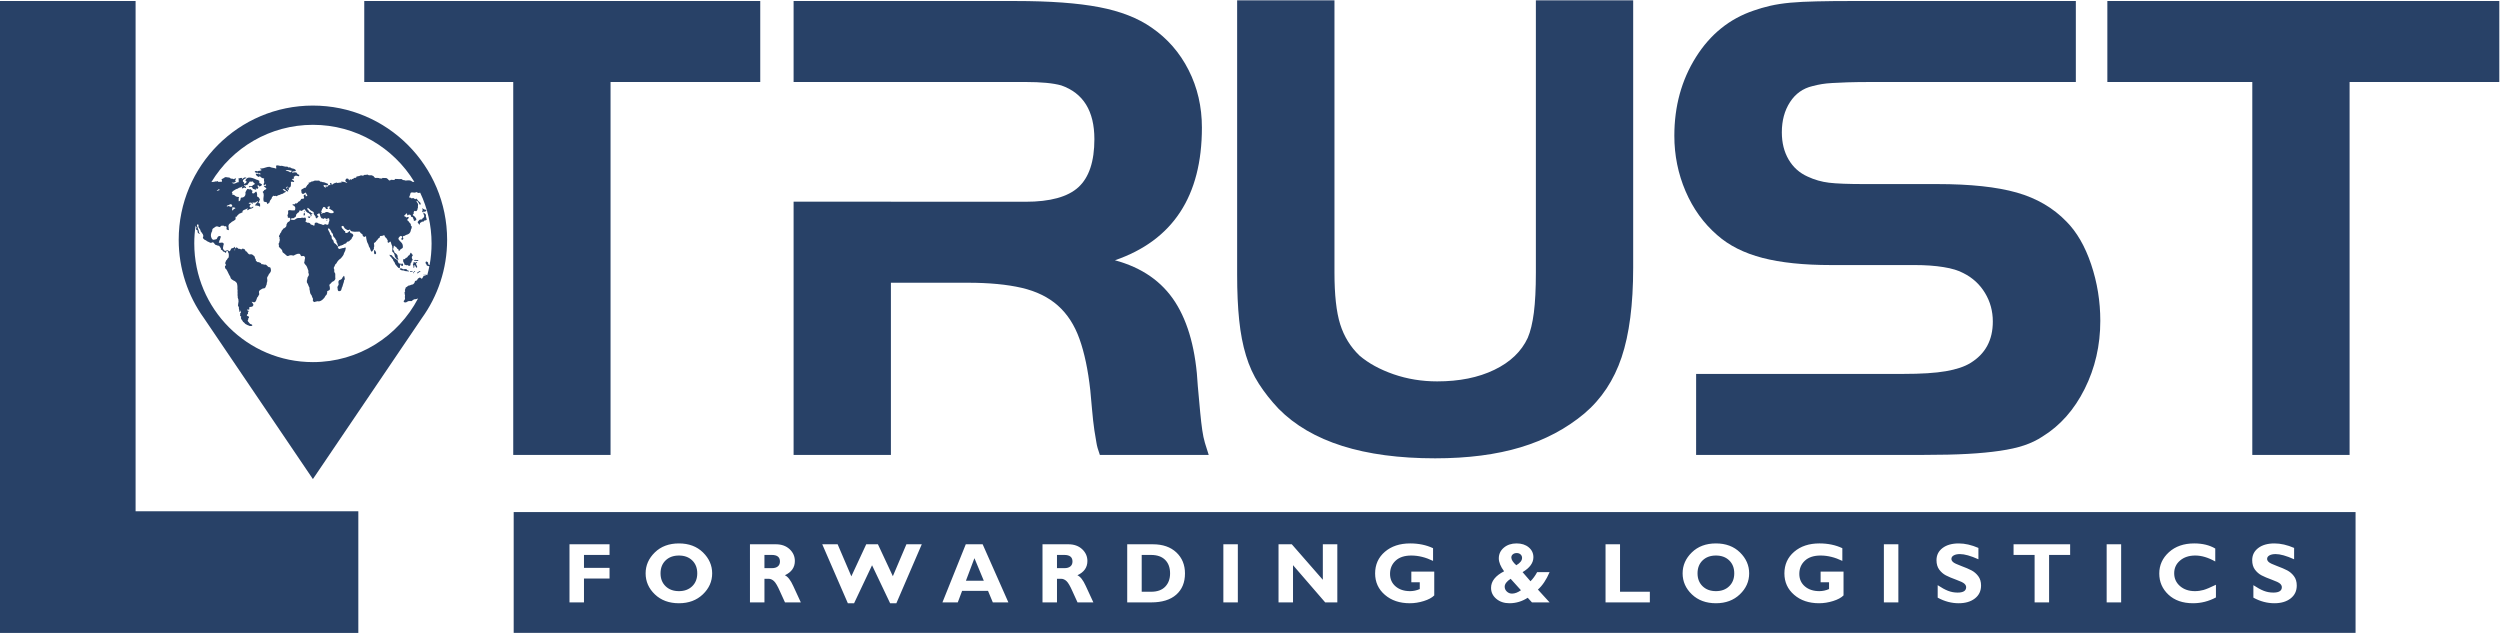
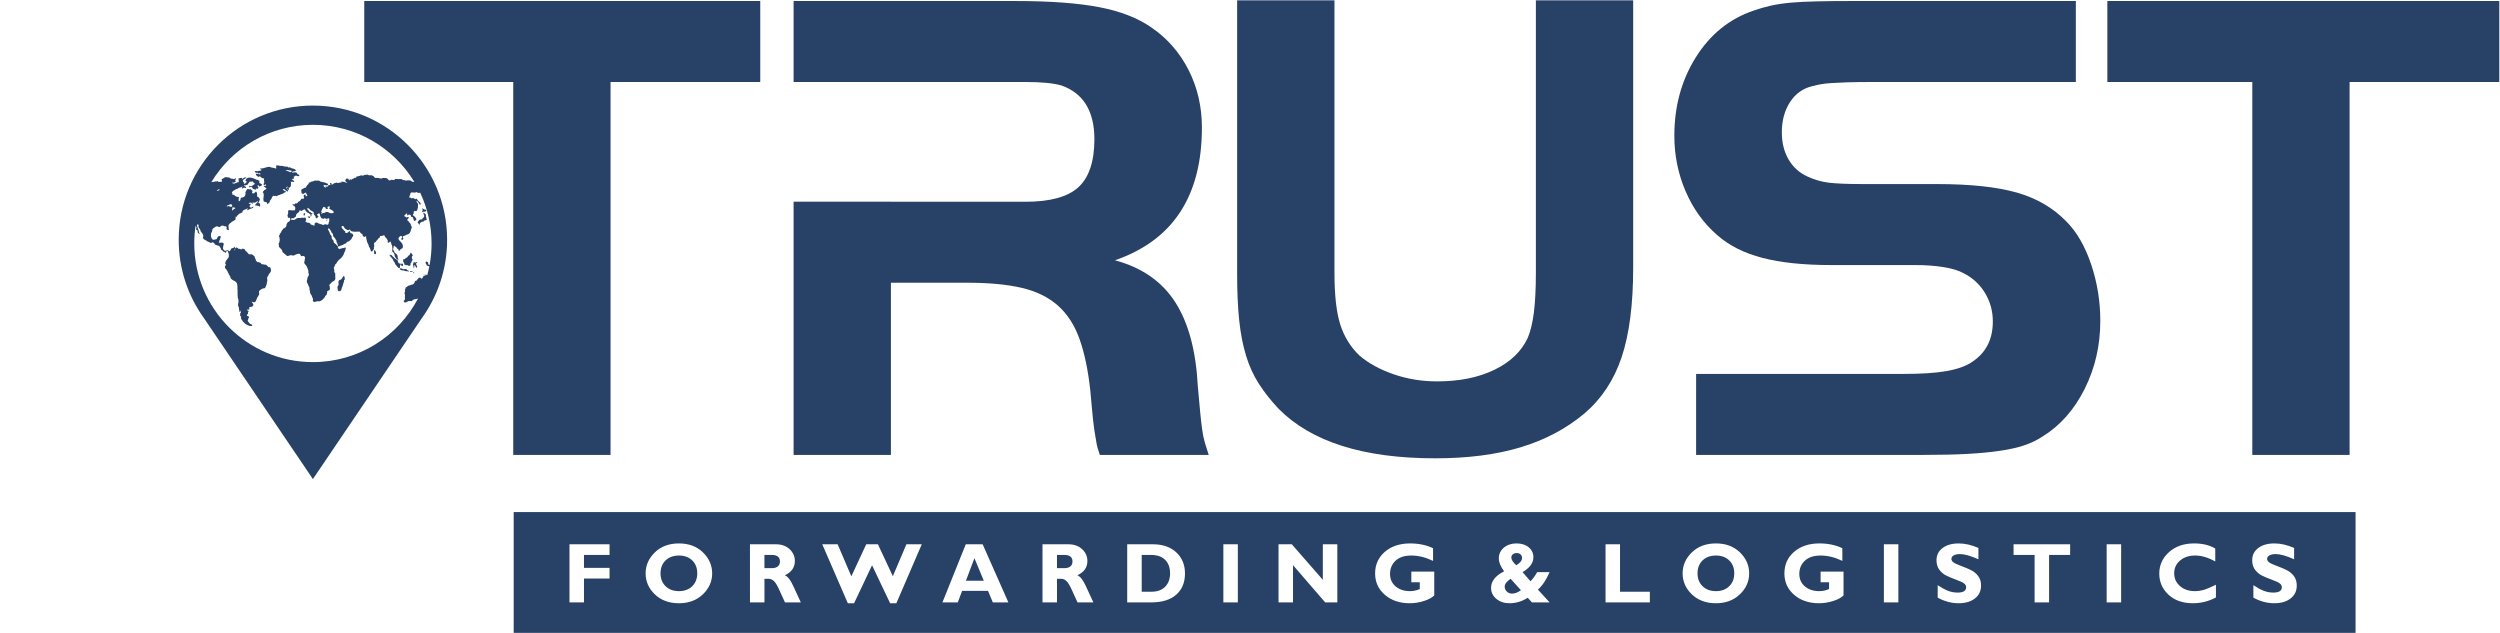
<svg xmlns="http://www.w3.org/2000/svg" xml:space="preserve" id="svg2" version="1.1" viewBox="97.26 260.91 948 240.02">
  <defs id="defs6" />
  <g transform="matrix(1.333,0,0,-1.333,0,793.701)" id="g10">
    <path id="path12" style="fill:#284167;fill-opacity:1;fill-rule:nonzero;stroke:none" d="m 176.583,376.368 v 23.035 H 289.232 V 376.368 H 246.647 V 270.285 h -27.683 v 106.083 z" />
    <path id="path14" style="fill:#284167;fill-opacity:1;fill-rule:nonzero;stroke:none" d="m 452.58,322.163 c 0,-6.329 0.537,-11.23 1.629,-14.717 1.089,-3.473 2.921,-6.443 5.482,-8.899 2.568,-2.196 5.802,-3.965 9.707,-5.323 3.905,-1.352 8.04,-2.025 12.403,-2.025 6.28,0 11.695,1.083 16.245,3.28 4.556,2.193 7.728,5.232 9.52,9.106 0.776,1.803 1.347,4.183 1.736,7.155 0.38,2.973 0.574,6.774 0.574,11.423 v 77.434 h 27.679 v -76.082 c 0,-10.447 -1.099,-18.934 -3.292,-25.467 -2.193,-6.521 -5.733,-11.874 -10.639,-16.03 -5.163,-4.304 -11.198,-7.497 -18.104,-9.573 -6.9,-2.08 -15.003,-3.132 -24.289,-3.132 -20.401,0 -35.235,4.693 -44.521,14.07 -2.206,2.337 -4.072,4.705 -5.624,7.116 -1.543,2.393 -2.776,5.08 -3.668,8.048 -0.911,2.971 -1.556,6.319 -1.942,10.068 -0.389,3.739 -0.582,8.064 -0.582,12.968 v 78.013 h 27.687 z" />
    <path id="path16" style="fill:#284167;fill-opacity:1;fill-rule:nonzero;stroke:none" d="m 555.462,293.324 h 58.849 c 5.157,0 9.222,0.251 12.195,0.773 2.97,0.516 5.292,1.285 6.97,2.323 4.261,2.583 6.39,6.511 6.39,11.803 0,2.975 -0.742,5.683 -2.23,8.136 -1.485,2.448 -3.519,4.322 -6.103,5.615 -1.417,0.776 -3.313,1.359 -5.703,1.735 -2.387,0.393 -5.133,0.582 -8.228,0.582 h -23.813 c -7.737,0 -14.225,0.683 -19.45,2.036 -5.232,1.359 -9.52,3.518 -12.88,6.49 -3.872,3.349 -6.866,7.509 -9.001,12.482 -2.126,4.97 -3.191,10.222 -3.191,15.774 0,8.388 2.044,15.841 6.136,22.356 4.093,6.514 9.575,10.946 16.465,13.264 1.424,0.517 2.989,0.965 4.673,1.351 1.688,0.387 3.596,0.683 5.731,0.881 2.123,0.189 4.614,0.321 7.448,0.376 2.844,0.069 6.139,0.102 9.872,0.102 h 63.892 v -23.035 h -57.698 c -3.092,0 -5.507,-0.037 -7.255,-0.093 -1.736,-0.068 -3.191,-0.137 -4.357,-0.198 -1.166,-0.069 -2.122,-0.168 -2.899,-0.296 -0.776,-0.125 -1.681,-0.318 -2.709,-0.583 -2.709,-0.637 -4.847,-2.159 -6.39,-4.545 -1.552,-2.386 -2.329,-5.259 -2.329,-8.608 0,-2.97 0.644,-5.553 1.932,-7.747 1.289,-2.193 3.089,-3.804 5.412,-4.843 1.929,-0.903 3.964,-1.489 6.08,-1.741 2.132,-0.259 5.51,-0.386 10.145,-0.386 h 20.672 c 9.403,0 16.929,-0.81 22.598,-2.418 5.666,-1.616 10.364,-4.359 14.103,-8.229 2.964,-2.976 5.308,-7.029 7.048,-12.195 1.736,-5.167 2.605,-10.515 2.605,-16.069 0,-6.97 -1.482,-13.426 -4.449,-19.358 -2.966,-5.929 -6.967,-10.454 -12.004,-13.554 -1.547,-1.028 -3.292,-1.862 -5.224,-2.51 -1.933,-0.653 -4.228,-1.156 -6.872,-1.545 -2.645,-0.39 -5.71,-0.686 -9.196,-0.879 -3.485,-0.193 -7.611,-0.287 -12.388,-0.287 h -64.849 z" />
    <path id="path18" style="fill:#284167;fill-opacity:1;fill-rule:nonzero;stroke:none" d="m 672.444,376.368 v 23.035 H 783.943 V 376.368 H 741.355 V 270.285 h -27.678 v 106.083 z" />
-     <path id="path20" style="fill:#284167;fill-opacity:1;fill-rule:nonzero;stroke:none" d="M 111.536,254.258 V 399.403 H 72.943 V 219.583 h 101.954 v 34.675 z" />
    <path id="path22" style="fill:#284167;fill-opacity:1;fill-rule:nonzero;stroke:none" d="m 415.74,273.669 c -0.323,1.1 -0.58,2.327 -0.771,3.68 -0.198,1.359 -0.392,3.028 -0.583,5.04 -0.198,2 -0.425,4.476 -0.679,7.452 -0.522,10.067 -2.663,18.031 -6.429,23.905 -3.774,5.874 -9.489,9.838 -17.148,11.905 16.492,5.683 24.742,18.262 24.742,37.747 0,5.929 -1.259,11.392 -3.781,16.358 -2.51,4.964 -6.032,8.999 -10.545,12.095 -3.876,2.708 -8.844,4.649 -14.905,5.808 -6.072,1.163 -14.004,1.745 -23.812,1.745 h -63.108 v -23.035 h 27.683 22.72 15.547 c 4.483,0 7.88,-0.321 10.194,-0.972 6.277,-2.194 9.422,-7.294 9.422,-15.289 0,-6.322 -1.51,-10.871 -4.52,-13.646 -3.014,-2.776 -8.047,-4.163 -15.096,-4.163 h -38.267 v 0.028 h -27.683 v -72.04 h 27.683 v 48.977 h 21.919 c 6.022,0 11.112,-0.49 15.286,-1.452 4.163,-0.973 7.592,-2.648 10.285,-5.035 2.694,-2.39 4.742,-5.545 6.148,-9.484 1.411,-3.935 2.439,-8.813 3.08,-14.62 0.127,-1.29 0.29,-3.061 0.483,-5.322 0.193,-2.251 0.42,-4.287 0.682,-6.091 0.257,-1.427 0.448,-2.583 0.58,-3.487 0.131,-0.904 0.456,-2.069 0.973,-3.486 h 30.966 c -0.389,1.166 -0.748,2.287 -1.066,3.384" />
    <g id="g24">
      <path id="path26" style="fill:#284167;fill-opacity:1;fill-rule:nonzero;stroke:none" d="m 189.873,322.566 c -0.116,-0.011 -0.264,0.083 -0.308,-0.049 0.029,-0.155 0.193,-0.158 0.354,-0.161 0.098,0.131 0.369,0 0.45,0.125 -0.052,0.257 -0.31,0.106 -0.496,0.085" />
      <path id="path28" style="fill:#284167;fill-opacity:1;fill-rule:nonzero;stroke:none" d="m 188.73,323.053 c -0.211,-0.024 -0.391,0.135 -0.572,0.127 -0.081,-0.002 -0.146,-0.079 -0.231,-0.086 -0.352,-0.059 -0.541,0.224 -0.817,0.266 -0.215,0.028 -0.457,-0.014 -0.446,-0.18 0.006,-0.158 0.523,-0.389 0.662,-0.414 0.117,-0.017 0.246,0.019 0.373,0 0.201,-0.028 0.396,-0.168 0.614,-0.2 0.17,-0.021 0.336,-0.011 0.492,-0.035 0.175,-0.029 0.377,-0.144 0.51,0.021 -0.095,0.213 -0.389,0.19 -0.569,0.306 -0.004,0.094 0.028,0.138 -0.017,0.193" />
      <path id="path30" style="fill:#284167;fill-opacity:1;fill-rule:nonzero;stroke:none" d="m 190.12,326.349 c -0.055,0.445 0.202,0.472 0.293,0.79 -0.066,0.127 -0.217,0.155 -0.293,0.274 -0.017,0.141 -0.233,0.506 -0.371,0.327 -0.159,-0.22 -0.168,-0.473 -0.368,-0.656 -0.08,-0.064 -0.172,-0.069 -0.266,-0.141 -0.085,-0.067 -0.135,-0.214 -0.203,-0.307 -0.066,-0.096 -0.141,-0.207 -0.242,-0.248 -0.098,-0.044 -0.225,-0.019 -0.296,-0.075 -0.125,-0.088 -0.1,-0.318 -0.244,-0.363 -0.079,-0.019 -0.187,0.079 -0.295,0.051 -0.214,-0.034 -0.228,-0.389 -0.178,-0.655 0.017,-0.069 0.034,-0.13 0.055,-0.185 0.069,-0.173 0.193,-0.238 0.23,-0.359 0.035,-0.125 0.018,-0.338 0.126,-0.414 0.049,-0.038 0.159,-0.025 0.274,-0.053 0.1,-0.036 0.148,-0.106 0.218,-0.11 0.083,-0.006 0.179,0.059 0.262,0.059 0.214,-0.007 0.344,-0.228 0.477,-0.242 0.126,-0.009 0.236,0.105 0.34,0.091 0.146,0.158 0.073,0.434 0.14,0.647 0.053,0.183 0.225,0.211 0.291,0.366 0.01,0.103 0.004,0.153 -0.003,0.2 -0.005,0.042 -0.005,0.076 0.02,0.142 0.052,0.135 0.282,0.135 0.292,0.265 0.004,0.069 -0.125,0.187 -0.17,0.29 -0.04,0.104 -0.082,0.234 -0.091,0.306" />
      <path id="path32" style="fill:#284167;fill-opacity:1;fill-rule:nonzero;stroke:none" d="m 186.77,324.175 c 0.049,0.16 0.21,0.16 0.216,0.285 0.004,0.073 -0.168,0.348 -0.216,0.362 -0.117,0.019 -0.123,-0.166 -0.233,-0.13 -0.106,0.017 -0.124,0.168 -0.2,0.272 -0.011,0.015 -0.023,0.024 -0.034,0.037 -0.059,0.055 -0.132,0.1 -0.149,0.187 -0.007,0.028 0.003,0.092 0.011,0.158 0.007,0.017 0.009,0.049 0.003,0.066 -0.038,0.266 -0.36,0.41 -0.537,0.538 -0.134,0.1 -0.27,0.144 -0.374,0.217 -0.07,0.058 -0.135,0.183 -0.231,0.27 -0.085,0.089 -0.191,0.144 -0.277,0.219 -0.15,0.136 -0.244,0.395 -0.388,0.45 -0.068,0.031 -0.182,0 -0.272,0.02 -0.153,0.028 -0.232,0.179 -0.312,0.072 0.019,-0.404 0.395,-0.542 0.583,-0.81 0.049,-0.069 0.078,-0.158 0.124,-0.221 0.079,-0.086 0.187,-0.138 0.249,-0.249 0.07,-0.127 0.077,-0.289 0.14,-0.412 0.028,-0.063 0.069,-0.111 0.112,-0.16 0.072,-0.075 0.147,-0.151 0.196,-0.245 0.093,-0.15 0.121,-0.348 0.2,-0.509 0.055,-0.125 0.16,-0.218 0.25,-0.325 0.23,-0.299 0.448,-0.569 0.715,-0.789 0.009,-0.011 0.015,-0.021 0.022,-0.021 0.116,0 0.241,-0.019 0.312,0.031 0.123,0.134 0.015,0.425 0.091,0.687" />
-       <path id="path34" style="fill:#284167;fill-opacity:1;fill-rule:nonzero;stroke:none" d="m 191.617,321.995 c 0.025,-0.015 0.044,-0.042 0.059,-0.077 0.193,0.021 0.316,0.203 0.466,0.311 0.146,0.106 0.38,0.097 0.448,0.324 -0.313,0.124 -0.503,-0.127 -0.681,-0.241 -0.121,-0.069 -0.291,-0.121 -0.291,-0.317" />
-       <path id="path36" style="fill:#284167;fill-opacity:1;fill-rule:nonzero;stroke:none" d="m 190.675,322.517 c 0.027,-0.13 0.345,-0.192 0.401,-0.055 -0.025,0.157 -0.348,0.198 -0.401,0.055" />
      <path id="path38" style="fill:#284167;fill-opacity:1;fill-rule:nonzero;stroke:none" d="m 190.443,322.174 c 0.036,-0.138 0.161,-0.173 0.278,-0.221 0.023,0.028 0.043,0.048 0.061,0.078 -0.002,0.17 -0.252,0.287 -0.339,0.142" />
      <path id="path40" style="fill:#284167;fill-opacity:1;fill-rule:nonzero;stroke:none" d="m 191.289,324.674 c 0.085,0.193 0.373,0.216 0.356,0.472 -0.257,0.055 -0.478,-0.214 -0.661,-0.166 -0.053,0.011 -0.167,0.225 -0.246,0.214 -0.168,-0.006 -0.136,-0.324 -0.187,-0.486 -0.034,-0.111 -0.146,-0.227 -0.138,-0.345 0.009,-0.13 0.155,-0.161 0.184,-0.34 0.034,-0.191 -0.126,-0.45 0.034,-0.501 0.317,-0.11 0.101,0.777 0.336,0.827 0.126,-0.227 0.293,-0.883 0.603,-0.807 0.072,0.062 0.04,0.237 0.047,0.38 -0.147,0.2 -0.198,0.528 -0.329,0.751" />
      <path id="path42" style="fill:#284167;fill-opacity:1;fill-rule:nonzero;stroke:none" d="m 170.706,321.201 c -0.072,-0.077 -0.061,-0.187 -0.109,-0.248 -0.047,-0.072 -0.142,-0.09 -0.185,-0.149 -0.057,-0.083 -0.065,-0.207 -0.138,-0.323 -0.086,-0.133 -0.25,-0.252 -0.37,-0.329 -0.142,-0.083 -0.336,-0.07 -0.48,-0.193 -0.096,-0.086 -0.182,-0.324 -0.2,-0.469 -0.02,-0.23 0.09,-0.454 0.079,-0.683 -0.017,-0.299 -0.321,-0.476 -0.357,-0.848 -0.014,-0.163 0.058,-0.282 0.079,-0.428 0.016,-0.117 -0.013,-0.225 0.016,-0.321 0.049,-0.196 0.208,-0.362 0.402,-0.362 0.078,0 0.359,0.077 0.431,0.124 0.202,0.136 0.244,0.611 0.355,0.921 0.028,0.073 0.092,0.142 0.123,0.228 0.083,0.248 0.147,0.556 0.247,0.827 0.118,0.328 0.25,0.673 0.263,1.063 0.043,0.099 0.177,0.135 0.2,0.273 0.008,0.047 -0.035,0.15 -0.047,0.255 -0.029,0.31 -0.093,0.768 -0.307,0.662" />
      <path id="path44" style="fill:#284167;fill-opacity:1;fill-rule:nonzero;stroke:none" d="m 187.346,324.022 c 0.39,0 0.39,0.707 0,0.707 -0.393,0 -0.393,-0.707 0,-0.707" />
      <path id="path46" style="fill:#284167;fill-opacity:1;fill-rule:nonzero;stroke:none" d="m 179.487,328.595 c -0.021,-0.004 -0.038,-0.025 -0.047,-0.055 -0.094,-0.321 -0.152,-1.111 0.153,-1.159 0.153,-0.035 0.305,0.092 0.339,0.189 0.128,0.348 -0.314,0.978 -0.445,1.025" />
      <path id="path48" style="fill:#284167;fill-opacity:1;fill-rule:nonzero;stroke:none" d="m 153.497,344.591 c 0.104,0.386 0.97,0.3 0.744,0.745 -0.243,-0.201 -0.6,0.323 -0.876,0.417 0.204,-0.041 0.173,0.269 0.442,0.134 0.354,-0.221 0.514,-0.592 1.04,-0.671 0.385,0.185 -0.408,0.589 -0.098,0.699 0.144,-0.089 0.231,-0.221 0.372,-0.303 0.138,0.367 -0.041,0.491 -0.103,0.704 0.843,-0.127 0.744,1.035 0.689,1.673 0.259,0.034 0.56,0.028 0.921,-0.08 0.049,0.486 -0.474,0.545 -0.701,0.835 0.306,-0.128 0.276,0.281 0.636,0.088 0.123,0.318 -0.124,0.356 0.004,0.679 0.17,-0.064 0.248,0.019 0.325,0.102 0.081,0.086 0.158,0.165 0.336,0.102 0.046,0.012 0.102,0 0.163,-0.016 0.285,-0.077 0.673,-0.312 0.679,0.058 0.008,0.02 0.012,0.042 0.017,0.061 0.076,0.301 -0.445,0.159 -0.471,0.38 -0.236,0.086 -0.13,0.424 -0.453,0.437 -0.429,0.159 -0.97,-0.2 -1.149,0.019 0.151,0.544 0.932,0.085 1.129,0.55 -0.16,0.367 -0.592,0.528 -1.163,0.591 -0.304,0.2 -0.679,0.448 -0.905,0.197 -0.061,0.179 -0.299,0.232 -0.473,0.331 -0.183,-0.083 -0.452,-0.042 -0.736,0.028 -0.013,0.006 -0.029,0.006 -0.045,0.011 -0.388,0.102 -0.804,0.233 -1.067,0.127 -0.466,0.083 -1.015,0.304 -1.251,0.034 -0.046,-0.238 0.166,-0.768 -0.021,-0.79 -0.181,0.074 -0.342,0.124 -0.493,0.155 -0.456,0.101 -0.821,0.101 -1.304,0.35 -0.393,0.016 -0.723,-0.06 -1.037,-0.163 -0.514,-0.149 -0.987,-0.365 -1.646,-0.296 -0.157,-0.38 0.438,-0.183 0.331,-0.527 -0.331,-0.207 -0.871,-0.08 -1.19,-0.314 -0.23,0.19 -0.558,0.241 -0.764,-0.183 0.339,0.03 0.288,-0.237 0.473,-0.318 0.04,0.282 0.552,0.176 0.506,-0.113 0.255,0.013 0.764,0.34 0.686,-0.263 -0.44,0.047 -1.019,0.327 -1.329,0.169 0.026,-0.434 0.395,-0.608 0.705,-0.832 0.303,-0.144 0.243,0.265 0.54,0.113 0.274,-0.281 0.55,-0.569 1.16,-0.589 -0.124,-0.373 -0.082,-0.624 -0.009,-0.848 0.017,-0.067 0.037,-0.133 0.057,-0.191 -0.072,-0.248 -0.224,-0.379 -0.218,-0.749 0.367,-0.299 0.541,0.412 0.719,-0.041 -0.004,-0.407 -0.357,-0.272 -0.656,-0.203 0.008,-0.442 0.548,-0.493 0.733,-0.807 l -0.09,-0.221 c -0.22,-0.104 -0.46,-0.183 -0.652,-0.334 0.263,-0.201 -0.348,-0.163 -0.282,-0.511 0.234,-0.249 0.277,-0.558 0.264,-0.897 -0.023,-0.583 -0.229,-1.239 0.04,-1.786 0.236,-0.045 0.474,-0.104 0.712,-0.151 0.291,-0.077 0.101,-0.505 0.434,-0.541 0.135,0.196 0.249,0.431 0.493,0.459 0.008,0.862 0.635,0.737 0.664,1.572 0.229,-0.044 0.215,0.304 0.399,0.348 0.02,0 0.04,0.012 0.068,0 0.353,-0.3 0.427,0.182 0.813,-0.168 0.183,0.114 0.366,0.24 0.574,0.324 0.1,0.013 0.19,0.027 0.276,0.054 0.35,0.111 0.616,0.362 1.038,0.36 z m 0.949,1.387 v 0 c -0.237,0.255 0.115,0.73 0.405,0.593 -0.092,-0.255 -0.323,-0.304 -0.405,-0.593 z m 1.534,5.136 v 0 c -0.055,-0.318 -0.291,-0.359 -0.484,-0.458 -0.28,0.282 -0.73,0.42 -1.282,0.499 0.411,0.379 1.328,-0.018 1.767,-0.041" />
      <path id="path50" style="fill:#284167;fill-opacity:1;fill-rule:nonzero;stroke:none" d="m 193.394,339.214 c 0.044,0.155 -0.038,0.279 0.104,0.323 0.124,0.039 0.264,-0.13 0.388,-0.099 0.075,0.013 0.151,0.179 0.214,0.232 0.064,0.05 0.134,0.03 0.17,0.122 -0.015,0.249 -0.198,0.229 -0.416,0.267 -0.338,0.069 -0.638,0.396 -0.79,0.362 0,-0.021 -0.017,-0.021 -0.013,-0.06 0.066,-0.189 0.184,-0.288 0.141,-0.5 -0.03,-0.12 -0.144,-0.186 -0.141,-0.285 0.006,-0.163 0.21,-0.332 0.342,-0.362" />
-       <path id="path52" style="fill:#284167;fill-opacity:1;fill-rule:nonzero;stroke:none" d="m 191.97,325.678 c -0.127,0.088 -0.294,0.024 -0.476,0.024 -0.166,0 -0.337,0.089 -0.448,0.07 -0.146,-0.019 -0.289,-0.167 -0.295,-0.321 0.092,-0.039 0.118,0.036 0.202,0.055 0.395,0.075 0.994,-0.274 1.017,0.172" />
      <path id="path54" style="fill:#284167;fill-opacity:1;fill-rule:nonzero;stroke:none" d="m 161.216,338.066 c -0.221,-0.006 -0.58,0.1 -0.739,-0.055 0.112,-0.214 0.35,-0.29 0.599,-0.345 0.091,0.083 0.098,0.259 0.14,0.401" />
      <path id="path56" style="fill:#284167;fill-opacity:1;fill-rule:nonzero;stroke:none" d="m 159.351,338.966 c 0,-0.196 0.016,-0.329 -0.016,-0.508 0.098,-0.221 0.32,-0.02 0.369,0.129 0.084,0.499 -0.144,0.637 -0.353,0.378" />
-       <path id="path58" style="fill:#284167;fill-opacity:1;fill-rule:nonzero;stroke:none" d="m 159.656,339.538 c -0.155,0.201 -0.31,-0.224 -0.108,-0.262 0.072,0.044 0.128,0.108 0.108,0.262" />
      <path id="path60" style="fill:#284167;fill-opacity:1;fill-rule:nonzero;stroke:none" d="m 161.976,369.66 c -21.085,0 -38.178,-17.096 -38.178,-38.182 0,-8.312 2.664,-15.99 7.168,-22.262 l 31.009,-45.805 30.977,45.759 c 4.527,6.277 7.205,13.979 7.205,22.308 0,21.086 -17.093,38.182 -38.181,38.182 z m 30.407,-24.541 v 0 c -0.036,0.028 -0.068,0.066 -0.072,0.097 -0.004,0.017 -0.004,0.052 -0.004,0.052 0.028,-0.052 0.054,-0.104 0.076,-0.148 z m 1.841,-19.814 v 0 c -0.187,-0.034 -0.266,-0.355 -0.156,-0.575 0.044,-0.087 0.166,-0.121 0.202,-0.21 0.029,-0.093 -0.009,-0.157 0.015,-0.201 0.11,-0.282 0.503,-0.255 0.818,-0.378 -0.169,-0.856 -0.37,-1.707 -0.605,-2.539 -0.173,0.086 -0.344,0.207 -0.462,0.218 -0.072,-0.074 0.022,-0.143 0,-0.257 -0.081,-0.161 -0.261,-0.037 -0.416,-0.086 -0.194,-0.059 -0.273,-0.307 -0.386,-0.49 -0.076,-0.124 -0.163,-0.339 -0.246,-0.359 -0.237,-0.069 -0.339,0.282 -0.556,0.31 -0.061,0.005 -0.179,-0.034 -0.247,-0.075 -0.037,-0.021 -0.079,-0.045 -0.123,-0.084 -0.085,-0.062 -0.176,-0.132 -0.232,-0.186 -0.121,-0.118 -0.141,-0.303 -0.247,-0.413 -0.055,-0.063 -0.207,-0.146 -0.278,-0.166 -0.068,-0.021 -0.134,0.014 -0.201,-0.017 -0.136,-0.059 -0.118,-0.239 -0.187,-0.435 -0.055,-0.161 -0.276,-0.434 -0.431,-0.534 -0.143,-0.1 -0.306,-0.076 -0.491,-0.132 -0.193,-0.047 -0.371,-0.189 -0.513,-0.21 -0.043,-0.011 -0.126,0.008 -0.185,0 -0.236,-0.047 -0.427,-0.299 -0.664,-0.437 -0.064,-0.035 -0.237,-0.102 -0.276,-0.176 -0.034,-0.055 -0.034,-0.217 -0.062,-0.306 -0.059,-0.182 -0.155,-0.257 -0.154,-0.393 0,-0.035 0.004,-0.063 0.01,-0.083 0.026,-0.132 0.093,-0.18 0.052,-0.314 -0.029,-0.101 -0.147,-0.114 -0.167,-0.232 -0.014,-0.076 0.033,-0.161 0.043,-0.276 0.007,-0.076 -0.006,-0.156 0,-0.214 0.023,-0.168 0.107,-0.31 0.107,-0.469 0,-0.117 -0.053,-0.241 -0.058,-0.359 -0.013,-0.15 0.064,-0.296 0.058,-0.418 -0.005,-0.152 -0.107,-0.398 -0.166,-0.5 -0.058,-0.097 -0.234,-0.186 -0.233,-0.324 0,-0.176 0.178,-0.221 0.28,-0.324 0.503,-0.091 0.689,0.227 1.014,0.345 0.331,0.103 0.652,-0.005 0.975,0.031 0.104,0.1 0.255,0.23 0.416,0.346 0.143,0.085 0.289,0.16 0.433,0.198 0.09,0.014 0.196,-0.013 0.294,0 0.238,0.017 0.443,0.149 0.692,0.218 -5.639,-10.764 -16.919,-18.115 -29.917,-18.115 -18.64,0 -33.75,15.121 -33.75,33.761 0,1.732 0.13,3.429 0.38,5.093 0.008,-0.064 0.02,-0.126 0.031,-0.179 0.028,-0.079 0.105,-0.161 0.168,-0.255 0.042,-0.066 0.083,-0.138 0.083,-0.207 -0.005,-0.166 -0.189,-0.185 -0.189,-0.342 0,-0.261 0.44,-0.268 0.495,-0.527 0.027,-0.123 -0.058,-0.274 -0.033,-0.371 0.03,-0.132 0.213,-0.235 0.262,-0.29 0.092,-0.1 0.15,-0.27 0.296,-0.234 0.106,0.168 -0.087,0.3 -0.14,0.431 -0.061,0.149 -0.059,0.417 -0.125,0.665 -0.045,0.152 -0.162,0.274 -0.2,0.415 -0.044,0.147 -0.032,0.296 -0.075,0.414 -0.015,0.036 -0.04,0.075 -0.063,0.119 -0.058,0.094 -0.132,0.193 -0.142,0.273 -0.046,0.434 0.337,0.58 0.448,0.255 0.053,-0.161 0.006,-0.304 -0.003,-0.465 0,-0.038 0,-0.069 0.003,-0.116 0.027,-0.158 0.203,-0.316 0.296,-0.462 0.099,-0.166 0.177,-0.324 0.277,-0.435 0.006,-0.11 0.006,-0.132 0,-0.251 0.126,-0.173 0.271,-0.329 0.401,-0.524 0.17,-0.252 0.44,-0.558 0.4,-0.989 -0.013,-0.136 -0.128,-0.259 -0.124,-0.395 0.007,-0.119 0.132,-0.265 0.244,-0.362 0.129,-0.097 0.229,-0.21 0.33,-0.269 0.071,-0.038 0.191,-0.044 0.278,-0.094 0.108,-0.044 0.195,-0.185 0.323,-0.265 0.155,-0.093 0.364,-0.151 0.556,-0.252 0.182,-0.096 0.423,-0.234 0.571,-0.234 0.147,-0.003 0.302,0.174 0.461,0.179 0.381,0.014 0.546,-0.557 0.849,-0.737 0.079,-0.041 0.178,-0.041 0.281,-0.072 0.076,-0.014 0.14,-0.06 0.213,-0.091 0.028,-0.011 0.06,-0.017 0.092,-0.03 0.142,-0.03 0.298,-0.034 0.404,-0.089 0.195,-0.107 0.339,-0.539 0.507,-0.649 0.009,-0.118 -0.017,-0.279 0.015,-0.364 0.081,-0.125 0.192,-0.094 0.327,-0.18 0.155,-0.097 0.205,-0.356 0.353,-0.428 0.05,-0.028 0.182,-0.028 0.264,-0.058 0.204,-0.07 0.27,-0.346 0.446,-0.284 0.117,0.042 0.104,0.173 0.124,0.303 0.077,0.097 0.16,0.249 0.277,0.252 0.193,0 0.207,-0.227 0.276,-0.456 0.042,-0.119 0.144,-0.227 0.169,-0.357 0.051,-0.218 0.026,-0.887 -0.014,-1.025 -0.03,-0.107 -0.119,-0.173 -0.211,-0.251 -0.051,-0.046 -0.102,-0.093 -0.143,-0.163 -0.055,-0.08 -0.083,-0.207 -0.124,-0.262 -0.072,-0.111 -0.191,-0.142 -0.246,-0.239 -0.03,-0.055 -0.061,-0.179 -0.095,-0.251 -0.09,-0.232 -0.213,-0.393 -0.138,-0.669 0.034,-0.118 0.186,-0.193 0.186,-0.325 0.003,-0.155 -0.287,-0.296 -0.305,-0.465 -0.02,-0.125 0.085,-0.356 0.119,-0.524 0.027,-0.128 0.231,-0.207 0.295,-0.29 0.108,-0.138 0.191,-0.34 0.291,-0.516 0.123,-0.218 0.229,-0.47 0.338,-0.704 0.066,-0.144 0.135,-0.282 0.206,-0.414 0.1,-0.178 0.241,-0.338 0.307,-0.523 0.036,-0.094 0.03,-0.201 0.061,-0.287 0.109,-0.294 0.598,-0.59 0.847,-0.738 0.121,-0.066 0.251,-0.093 0.355,-0.159 0.167,-0.107 0.49,-0.397 0.573,-0.563 0.073,-0.149 0.121,-0.516 0.155,-0.752 0.017,-0.121 0.021,-0.223 0.021,-0.323 0,-0.18 -0.014,-0.359 -0.008,-0.577 0.008,-0.19 0.059,-0.376 0.061,-0.561 0.005,-0.067 -0.023,-0.11 -0.03,-0.176 -0.005,-0.221 0.047,-0.486 0.03,-0.704 -0.008,-0.119 -0.035,-0.216 -0.03,-0.327 0.011,-0.107 0.053,-0.201 0.062,-0.303 0.006,-0.108 -0.021,-0.242 -0.015,-0.321 0.019,-0.235 0.164,-0.408 0.201,-0.614 0.035,-0.17 0.051,-0.501 0.035,-0.701 -0.015,-0.108 -0.068,-0.21 -0.083,-0.324 -0.007,-0.093 0.011,-0.187 0,-0.276 -0.015,-0.121 -0.083,-0.221 -0.076,-0.331 0.014,-0.248 0.246,-0.448 0.278,-0.69 0.014,-0.078 -0.017,-0.169 -0.017,-0.247 0.008,-0.157 0.069,-0.276 0.096,-0.419 0.04,-0.209 -8e-4,-0.495 0.184,-0.595 0.192,0.068 -0.036,0.323 0.076,0.434 0.223,-0.08 0.153,-0.5 0.216,-0.76 -0.088,-0.059 -0.191,0.072 -0.246,-0.055 -0.049,-0.103 0.072,-0.207 0.078,-0.291 0.005,-0.124 -0.086,-0.279 -0.061,-0.378 0.032,-0.144 0.267,-0.117 0.306,-0.248 0.043,-0.136 -0.077,-0.232 -0.077,-0.373 0,-0.147 0.164,-0.417 0.296,-0.614 0.055,-0.093 0.142,-0.144 0.195,-0.223 9e-4,-0.004 0.003,-0.008 0.003,-0.008 0.046,-0.078 0.072,-0.21 0.124,-0.272 0.054,-0.062 0.183,-0.096 0.263,-0.162 0.135,-0.108 0.284,-0.376 0.418,-0.445 0.056,-0.042 0.141,-0.053 0.214,-0.1 0.102,-0.044 0.204,-0.138 0.293,-0.179 0.255,-0.1 0.501,-0.169 0.712,-0.287 0.074,0 0.141,0 0.215,0 0.077,0 0.153,0 0.233,0 0.013,0 0.02,0 0.029,0 0.122,0.041 0.248,0.09 0.278,0.234 -0.095,0.257 -0.416,0.218 -0.63,0.359 -0.149,0.1 -0.283,0.296 -0.388,0.434 -0.107,0.145 -0.326,0.331 -0.326,0.504 0,0.144 0.128,0.18 0.156,0.307 0.02,0.089 -0.033,0.119 0,0.238 0.063,0.207 0.237,0.207 0.232,0.427 -0.014,0.36 -0.603,0.203 -0.622,0.575 -0.006,0.243 0.304,0.235 0.342,0.469 0.019,0.1 -0.025,0.149 -0.031,0.321 0.036,0.176 0.201,0.2 0.231,0.379 -0.064,0.124 -0.21,0.045 -0.308,0.108 -0.094,0.069 -0.135,0.207 -0.123,0.342 0.161,0.075 0.473,-0.194 0.589,0.069 0.057,0.128 -0.066,0.437 0.015,0.561 0.05,0.091 0.349,0.091 0.458,0.108 0.169,0.028 0.361,0.069 0.452,0.144 0.102,0.077 0.25,0.301 0.232,0.525 -0.009,0.103 -0.07,0.138 -0.138,0.235 -0.058,0.079 -0.081,0.172 -0.125,0.249 -0.071,0.124 -0.183,0.11 -0.215,0.289 0.095,0.02 0.21,-0.018 0.34,-0.06 0.169,-0.051 0.356,-0.106 0.539,-0.051 0.151,0.051 0.363,0.427 0.431,0.592 0.024,0.061 0.024,0.138 0.047,0.198 0.025,0.073 0.083,0.127 0.091,0.165 0.026,0.096 0.015,0.176 0.03,0.239 0.059,0.172 0.204,0.241 0.296,0.371 0.067,0.104 0.102,0.226 0.17,0.329 0.069,0.108 0.134,0.207 0.184,0.306 0.046,0.324 -0.116,0.559 -0.044,0.846 0.072,0.32 0.457,0.514 0.724,0.665 0.09,0.047 0.187,0.127 0.264,0.158 0.183,0.083 0.417,0.035 0.584,0.104 0.165,0.075 0.238,0.213 0.307,0.386 0.051,0.124 0.092,0.279 0.156,0.41 0.07,0.149 0.155,0.296 0.169,0.397 0.013,0.096 -0.029,0.179 -0.015,0.282 0.015,0.113 0.098,0.21 0.124,0.323 0.034,0.163 0.048,0.384 0.048,0.566 0,0.083 -0.021,0.159 -0.04,0.237 -0.011,0.052 -0.02,0.108 -0.021,0.149 -0.022,0.473 0.141,0.524 0.291,0.782 0.072,0.125 0.1,0.267 0.153,0.36 0.249,0.434 0.681,0.641 0.649,1.3 -0.009,0.21 -0.125,0.7 -0.264,0.766 -0.076,0.041 -0.257,0.011 -0.37,0.055 -0.362,0.166 -0.577,0.69 -0.956,0.724 -0.081,0.008 -0.158,-0.042 -0.245,-0.034 -0.152,0.003 -0.376,0.119 -0.541,0.138 -0.105,0.013 -0.245,-0.028 -0.31,0 -0.096,0.059 -0.105,0.261 -0.187,0.323 -0.061,0.052 -0.181,0.07 -0.272,0.11 -0.157,0.067 -0.276,0.152 -0.453,0.166 -0.054,0.004 -0.121,-0.035 -0.183,-0.021 -0.096,0.021 -0.172,0.152 -0.263,0.218 -0.111,0.072 -0.217,0.121 -0.262,0.237 0.103,0.384 -0.18,0.494 -0.248,0.714 -0.031,0.104 -0.017,0.235 -0.044,0.329 -0.04,0.134 -0.152,0.21 -0.276,0.321 -0.225,0.204 -0.42,0.386 -0.744,0.438 -0.136,0.017 -0.278,-0.052 -0.446,-0.046 -0.182,0.014 -0.404,0.198 -0.537,0.38 -0.079,0.106 -0.135,0.196 -0.185,0.272 -0.04,0.062 -0.082,0.107 -0.125,0.145 -0.109,0.072 -0.253,0.072 -0.325,0.152 -0.03,0.044 -0.025,0.103 -0.061,0.189 -0.057,0.124 -0.146,0.198 -0.077,0.366 -0.124,0.07 -0.129,-0.145 -0.263,-0.113 -0.12,0.199 -0.221,0.288 -0.492,0.227 -0.128,-0.017 -0.198,-0.207 -0.342,-0.213 -0.119,0 -0.211,0.15 -0.37,0.185 -0.117,0.017 -0.255,-0.042 -0.338,-0.025 -0.134,0.036 -0.175,0.166 -0.297,0.249 -0.085,0.069 -0.257,0.185 -0.305,0.185 -0.159,-0.006 -0.264,-0.382 -0.48,-0.252 -0.103,0.152 0.168,0.235 0.049,0.38 -0.096,0.106 -0.174,-0.049 -0.247,-0.115 -0.086,-0.068 -0.167,-0.134 -0.264,-0.174 -0.215,-0.091 -0.345,-0.042 -0.511,-0.146 -0.152,-0.092 -0.158,-0.248 -0.247,-0.433 -0.071,-0.144 -0.235,-0.369 -0.339,-0.38 -0.127,-0.011 -0.251,0.214 -0.371,0.276 -0.353,0.18 -0.524,-0.159 -0.816,-0.162 -0.273,0 -0.666,0.51 -0.649,0.81 0.006,0.18 0.091,0.456 0.107,0.683 0.016,0.179 0.122,0.283 0.125,0.446 0.005,0.225 -0.248,0.396 -0.373,0.42 -0.287,0.059 -0.685,-0.141 -1.017,0.015 -0.061,0.121 0.073,0.21 0.111,0.323 0.016,0.066 0.003,0.163 0.028,0.232 0.038,0.125 0.143,0.203 0.187,0.327 0.032,0.097 0.041,0.225 0.077,0.345 0.039,0.126 0.115,0.206 0.119,0.311 0.015,0.117 -0.021,0.252 -0.106,0.338 -0.255,-0.022 -0.421,-0.035 -0.569,-0.113 -0.017,-0.005 -0.029,-0.015 -0.039,-0.025 -0.287,-0.196 -0.244,-0.686 -0.562,-0.796 -0.118,-0.049 -0.272,-0.049 -0.403,-0.079 -0.109,-0.025 -0.238,-0.086 -0.354,-0.086 -0.132,0 -0.368,0.147 -0.444,0.255 -0.074,0.086 -0.244,0.531 -0.265,0.614 -0.13,0.524 0.011,1.01 0.182,1.381 0.038,0.078 0.102,0.147 0.125,0.234 0.041,0.123 0.013,0.31 0.049,0.45 0.058,0.249 0.339,0.398 0.539,0.525 0.225,0.131 0.416,0.354 0.68,0.373 0.13,0.009 0.32,-0.038 0.445,-0.069 0.062,-0.014 0.12,-0.052 0.178,-0.08 0.043,-0.028 0.085,-0.042 0.133,-0.049 0.283,-0.02 0.351,0.232 0.584,0.38 0.244,-0.041 0.402,0.047 0.616,0.019 0.15,-0.022 0.258,-0.21 0.371,-0.221 0.098,-0.003 0.185,0.111 0.278,0.091 0.092,-0.014 0.248,-0.248 0.263,-0.378 0.019,-0.157 -0.104,-0.309 -0.062,-0.484 0.145,-0.173 0.408,-0.204 0.614,-0.304 0.139,0.124 0.021,0.365 0,0.552 -0.005,0.089 0.008,0.161 0,0.235 -0.007,0.13 -0.058,0.251 -0.06,0.357 0,0.514 0.353,0.753 0.651,0.956 0.126,0.085 0.225,0.242 0.337,0.307 0.157,0.093 0.273,0.113 0.403,0.206 0.231,0.149 0.434,0.27 0.614,0.442 0.028,0.076 0.037,0.163 0.04,0.252 0.003,0.176 -0.03,0.361 -0.024,0.521 0.087,0.065 0.158,-0.024 0.248,-0.013 0.14,0.028 0.151,0.261 0.233,0.357 0.045,0.055 0.17,0.091 0.234,0.143 0.084,0.075 0.13,0.182 0.185,0.26 0.036,0.053 0.069,0.094 0.119,0.118 0.044,0.017 0.148,0.014 0.216,0.038 0.093,0.031 0.223,0.151 0.37,0.214 0.098,0.041 0.321,0.052 0.356,0.09 0.044,0.054 0,0.21 0.017,0.285 0.072,0.411 0.6,0.494 0.908,0.635 0.219,0.097 0.442,0.266 0.677,0.214 -0.046,-0.196 -0.269,-0.128 -0.231,-0.359 0.053,-0.327 0.426,0.093 0.524,0.145 0.19,0.094 0.509,0.141 0.76,0.249 0.215,0.089 0.603,0.238 0.397,0.52 -0.168,0.013 -0.252,-0.225 -0.397,-0.304 -0.104,-0.014 -0.086,0.096 -0.169,0.104 -0.087,0.013 -0.132,-0.083 -0.217,-0.07 -0.086,0.02 -0.204,0.172 -0.218,0.293 -0.021,0.186 0.066,0.304 0.162,0.41 0.061,0.08 0.125,0.152 0.161,0.232 -0.067,0.276 -0.388,0.063 -0.586,0.163 0.02,0.166 0.163,0.276 0.327,0.31 0.133,0.021 0.43,0.003 0.506,-0.072 0.047,-0.044 0.006,-0.158 0.077,-0.238 0.085,-0.076 0.178,-0.069 0.281,-0.052 0.036,0.204 -0.232,0.149 -0.2,0.29 0.207,0.155 0.544,0.028 0.8,0.072 0.145,0.021 0.302,0.146 0.432,0.238 0.123,0.079 0.284,0.221 0.416,0.083 0.038,-0.144 -0.111,-0.197 -0.184,-0.265 -0.236,-0.246 -0.478,-0.528 -0.664,-0.813 0.111,-0.125 0.319,-0.063 0.508,-0.091 0.076,-0.006 0.17,-0.034 0.249,-0.055 0.09,-0.017 0.189,-0.013 0.264,-0.038 0.13,-0.037 0.163,-0.196 0.293,-0.196 0.21,0.007 0.21,0.27 0.089,0.434 0.04,0.17 0.103,0.262 0.047,0.38 -0.094,0.221 -0.443,0.004 -0.459,0.286 -0.011,0.176 0.126,0.173 0.183,0.308 -0.024,0.344 0.244,0.368 0.22,0.682 -0.014,0.127 -0.111,0.127 -0.187,0.252 -0.044,0.061 -0.061,0.189 -0.111,0.235 -0.158,0.154 -0.487,0.127 -0.506,0.434 -0.009,0.18 0.036,0.329 0.015,0.522 -0.021,0.175 -0.13,0.678 -0.262,0.716 -0.174,0.042 -0.35,-0.299 -0.556,-0.41 -0.118,-0.069 -0.276,-0.134 -0.387,-0.107 -0.072,0.013 -0.221,0.138 -0.233,0.303 -0.012,0.186 0.109,0.194 0.14,0.396 -0.024,0.121 -0.13,0.087 -0.23,0.184 -0.112,0.092 -0.205,0.316 -0.358,0.34 -0.074,0.004 -0.172,-0.072 -0.247,-0.074 -0.231,-0.015 -0.428,0.172 -0.6,0.119 -0.21,-0.051 -0.205,-0.423 -0.403,-0.493 0.026,-0.183 -0.178,-0.301 -0.2,-0.434 -0.014,-0.093 0.024,-0.207 0.03,-0.287 0.046,-0.869 -0.562,-1.27 -1.28,-1.242 -0.144,-0.158 -0.11,-0.454 -0.186,-0.669 -0.061,-0.182 -0.29,-0.376 -0.448,-0.359 -0.006,0 -0.017,0 -0.026,0.008 v 0.911 c 0.046,0.047 0.086,0.109 0.072,0.191 -0.006,0.06 -0.035,0.091 -0.072,0.104 -0.091,0.048 -0.255,0 -0.405,0.028 -0.153,0.02 -0.359,0.124 -0.495,0.21 -0.182,0.121 -0.336,0.351 -0.571,0.383 -0.134,0.017 -0.264,-0.055 -0.323,0.034 -0.071,0.097 0.028,0.241 0.032,0.306 -0.005,0.108 -0.178,0.146 -0.186,0.252 -0.002,0.069 0.165,0.311 0.231,0.376 0.122,0.124 0.344,0.256 0.54,0.376 0.195,0.121 0.414,0.259 0.605,0.325 0.077,0.038 0.168,0.025 0.244,0.055 0.128,0.055 0.228,0.144 0.329,0.214 0.055,0.035 0.118,0.072 0.182,0.09 0.095,0.034 0.2,0.027 0.306,0.059 0.257,0.069 0.446,0.279 0.665,0.321 -0.047,-0.207 -0.247,-0.238 -0.293,-0.448 0.187,-0.39 0.503,0.096 0.726,0.096 0.2,-0.007 0.401,-0.334 0.524,-0.027 -0.044,0.172 -0.181,0.263 -0.308,0.365 -0.119,0.083 -0.307,0.166 -0.294,0.359 0.144,0.076 0.198,-0.124 0.324,-0.124 0.07,0 0.158,0.094 0.234,0.124 0.157,0.072 0.423,0.086 0.554,0.21 0.076,0.08 0.063,0.21 0.125,0.31 0.047,0.083 0.177,0.114 0.23,0.201 0.066,0.102 0.008,0.189 0.093,0.248 0.178,0.092 0.401,-0.021 0.601,0 0.095,0.006 0.159,0.102 0.247,0.092 0.171,-0.013 0.263,-0.34 0.388,-0.434 0.087,-0.066 0.245,-0.061 0.262,-0.193 0.028,-0.268 -0.294,-0.282 -0.494,-0.414 -0.099,-0.072 -0.143,-0.221 -0.264,-0.276 -0.325,-0.141 -0.82,0.162 -0.925,-0.247 0.15,-0.262 0.427,0.017 0.613,0.017 0.142,0.003 0.306,-0.149 0.39,-0.251 0.071,-0.093 0.097,-0.263 0.185,-0.331 0.055,-0.035 0.16,-0.025 0.233,-0.049 0.223,-0.076 0.417,-0.216 0.665,-0.161 0.082,0.172 -0.181,0.227 -0.083,0.357 0.168,-0.006 0.278,-0.103 0.405,-0.161 0.178,0.155 0.299,0.172 0.289,0.417 -0.004,0.2 -0.232,0.21 -0.23,0.445 0,0.138 0.083,0.197 0.166,0.197 0.204,0.011 0.259,-0.331 0.407,-0.356 0.086,-0.017 0.349,0.138 0.399,0.159 0.075,0.048 0.302,0.197 0.31,0.293 0.009,0.131 -0.239,0.301 -0.353,0.362 -0.17,0.076 -0.336,0.066 -0.402,0.232 -0.04,0.091 0.019,0.182 -0.047,0.251 -0.008,0.097 0.104,0.159 0.079,0.255 -0.026,0.091 -0.118,0.078 -0.236,0.142 -0.078,0.045 -0.159,0.142 -0.23,0.159 -0.097,0.03 -0.186,0 -0.265,0.038 -0.705,0.306 -2.837,1.42 -3.263,-0.29 0.132,-0.062 0.282,-0.187 0.407,-0.245 -0.219,-0.348 -0.465,-0.583 -0.855,-0.611 -0.021,0.159 0.082,0.197 0.095,0.352 -0.963,0.566 0.157,1.163 0.663,1.331 -0.501,0.367 -0.965,-0.079 -1.362,-0.448 0.043,0.138 0.09,0.307 0.133,0.459 -0.33,0.036 -0.674,-0.031 -0.996,-0.182 -0.061,-0.028 -0.118,-0.059 -0.17,-0.091 0.069,-0.034 0.124,-0.077 0.17,-0.116 v -0.851 c -0.591,0.13 -1.157,-0.791 -1.875,-0.184 -0.042,0.032 -0.076,0.066 -0.118,0.115 0.065,-0.021 0.127,-0.032 0.193,-0.042 0.363,-0.045 0.701,0.051 1.004,0.314 -0.065,0.102 -0.159,0.196 -0.218,0.314 0.049,0.096 0.098,0.18 0.146,0.273 0.051,0.092 0.092,0.186 0.118,0.311 -0.28,0.094 -0.55,-0.283 -0.707,-0.243 -0.111,0.025 -0.12,0.152 -0.228,0.174 -0.141,-0.118 -0.264,-0.036 -0.404,0 -0.07,0.028 -0.159,0.02 -0.215,0.042 -0.125,0.041 -0.203,0.213 -0.353,0.268 -0.086,0.03 -0.236,-0.006 -0.388,0.021 -0.257,0.03 -0.494,0.124 -0.709,0.089 -0.264,-0.047 -0.437,-0.263 -0.649,-0.362 -0.102,-0.045 -0.236,-0.108 -0.337,-0.163 -0.151,-0.1 -0.228,-0.219 -0.025,-0.371 l -0.03,-0.456 c -0.057,0.028 -0.112,0.044 -0.162,0.052 -0.159,0.03 -0.29,-0.046 -0.43,-0.052 -0.151,-0.007 -0.283,0.083 -0.42,0 -0.119,0.042 -0.1,0.214 -0.217,0.235 -0.084,0.013 -0.18,-0.093 -0.257,-0.113 -0.079,-0.005 -0.15,0.033 -0.231,0.022 -0.159,-0.003 -0.325,-0.086 -0.497,-0.127 -0.189,-0.041 -0.376,-0.024 -0.558,-0.038 -0.07,-0.003 -0.14,-0.02 -0.208,-0.034 5.911,9.761 16.64,16.289 28.888,16.289 12.224,0 22.924,-6.494 28.849,-16.22 -0.164,-0.008 -0.328,-0.014 -0.457,0.003 -0.2,0.025 -0.28,0.204 -0.463,0.287 -0.027,0.014 -0.055,0.02 -0.078,0.031 -0.341,0.13 -0.752,0.113 -1.08,0.083 -0.158,-0.017 -0.315,-0.066 -0.483,-0.038 -0.075,0.008 -0.156,0.086 -0.257,0.107 -0.151,0.031 -0.331,0.011 -0.431,0.052 -0.153,0.059 -0.264,0.241 -0.419,0.274 -0.138,0.021 -0.296,-0.022 -0.448,-0.022 -0.339,0.013 -0.69,0.043 -1.048,0.043 -0.104,0 -0.204,0 -0.309,-0.002 -0.077,-0.074 -0.06,-0.187 -0.157,-0.238 -0.244,-0.129 -0.789,0.058 -1.097,-0.013 -0.094,-0.061 -0.098,-0.184 -0.198,-0.201 -0.085,-0.014 -0.289,0.086 -0.368,0.141 -0.087,0.064 -0.143,0.191 -0.233,0.271 -0.127,0.109 -0.32,0.262 -0.431,0.292 -0.213,0.059 -0.514,-0.007 -0.772,0.014 -0.067,0.006 -0.164,0.048 -0.233,0.044 -0.13,-0.031 -0.253,-0.196 -0.414,-0.21 -0.081,0 -0.167,0.047 -0.264,0.059 -0.074,0.011 -0.151,-0.012 -0.215,0 -0.087,0.011 -0.158,0.093 -0.249,0.107 -0.158,0.034 -0.39,0.044 -0.571,0.044 -0.138,0 -0.264,-0.061 -0.385,-0.031 -0.187,0.059 -0.28,0.227 -0.433,0.296 -0.037,0.284 -0.175,0.252 -0.373,0.339 -0.06,0.022 -0.115,0.089 -0.17,0.103 -0.293,0.1 -0.632,-0.017 -0.955,0.044 -0.106,0.017 -0.193,0.163 -0.308,0.182 -0.121,0.019 -0.267,-0.051 -0.429,-0.076 -0.008,0 -0.017,0 -0.027,0 -0.145,-0.021 -0.31,0.031 -0.44,0 -0.082,-0.028 -0.14,-0.132 -0.23,-0.165 -0.086,-0.042 -0.191,-0.07 -0.278,-0.07 -0.144,-0.002 -0.303,0.128 -0.465,0.103 -0.154,-0.013 -0.339,-0.171 -0.536,-0.209 -0.329,-0.072 -0.648,-0.079 -0.834,-0.237 -0.066,-0.084 0.076,-0.144 0.014,-0.235 -0.197,-0.076 -0.526,0 -0.72,-0.083 -0.019,-0.009 -0.045,-0.021 -0.069,-0.042 -0.048,-0.103 0.083,-0.202 -0.014,-0.271 -0.141,0.022 -0.172,0.074 -0.264,0.068 -0.166,-0.004 -0.257,-0.279 -0.387,-0.279 -0.103,-0.008 -0.155,0.202 -0.259,0.2 -0.129,-0.012 -0.188,-0.324 -0.296,-0.329 -0.124,-0.004 -0.098,0.2 -0.183,0.339 -0.129,0.199 -0.573,0.199 -0.711,0.055 -0.04,-0.046 -0.217,-0.39 -0.217,-0.428 -0.002,-0.085 0.136,-0.348 0.168,-0.379 0.115,-0.115 0.359,-0.045 0.391,-0.289 -0.319,0.002 -0.652,0.21 -1.006,0.268 -0.236,0.042 -0.486,0.035 -0.722,0.059 -0.074,-0.111 0.162,-0.193 0.062,-0.31 -0.062,-0.07 -0.208,0.066 -0.296,0.074 -0.121,0.005 -0.223,-0.091 -0.369,-0.106 -0.064,-0.018 -0.143,0.003 -0.217,0 -0.096,-0.018 -0.167,-0.072 -0.233,-0.062 -0.115,0.024 -0.181,0.149 -0.278,0.149 -0.075,0 -0.172,-0.086 -0.264,-0.11 -0.069,-0.014 -0.144,0 -0.197,-0.014 -0.069,-0.027 -0.145,-0.111 -0.234,-0.144 -0.071,-0.035 -0.16,-0.041 -0.213,-0.077 -0.143,-0.079 -0.172,-0.237 -0.327,-0.248 -0.065,-0.002 -0.189,0.014 -0.246,0.159 -0.009,0.111 0.085,0.1 0.063,0.217 -0.029,0.059 -0.149,0.108 -0.243,0.093 -0.067,0 -0.124,-0.027 -0.143,-0.075 -0.11,-0.187 0.093,-0.287 0.077,-0.484 -0.027,-0.017 -0.049,-0.041 -0.063,-0.079 -0.282,0.141 -0.511,-0.044 -0.692,-0.176 -0.021,-0.1 -0.007,-0.248 -0.096,-0.269 -0.215,-0.034 -0.401,0.191 -0.555,0.053 -0.026,-0.18 0.202,-0.072 0.172,-0.274 -0.348,-0.041 -0.724,0.266 -0.726,0.666 0.257,0.1 0.572,-0.069 0.819,-0.069 0.143,0 0.484,0.069 0.477,0.304 -0.006,0.21 -0.393,0.293 -0.571,0.365 -0.216,0.086 -0.461,0.218 -0.679,0.252 -0.072,0.004 -0.144,-0.009 -0.217,0 -0.201,0.021 -0.361,0.145 -0.511,0.166 -0.1,0.007 -0.193,-0.034 -0.261,0 -0.136,0.055 -0.126,0.193 -0.228,0.248 -0.207,0.1 -0.439,0.011 -0.681,0.022 -0.005,0 -0.009,0 -0.009,0 -0.146,0 -0.282,0.042 -0.393,0.034 -0.076,-0.011 -0.143,-0.055 -0.201,-0.055 -0.046,0 -0.138,0.022 -0.17,0.022 -0.093,-0.022 -0.183,-0.121 -0.28,-0.168 -0.161,-0.07 -0.346,-0.046 -0.525,-0.084 -0.166,-0.049 -0.308,-0.262 -0.46,-0.289 -0.11,-0.021 -0.306,0.072 -0.355,-0.055 -0.031,-0.132 0.092,-0.166 0.049,-0.251 -0.103,-0.205 -0.348,-0.273 -0.482,-0.467 -0.034,-0.055 -0.04,-0.142 -0.074,-0.204 -0.055,-0.078 -0.148,-0.117 -0.19,-0.193 -0.059,-0.117 -0.034,-0.217 -0.125,-0.275 -0.132,-0.083 -0.338,-0.028 -0.475,-0.083 -0.079,-0.038 -0.141,-0.138 -0.213,-0.183 -0.2,-0.121 -0.469,-0.16 -0.591,-0.397 -0.031,-0.207 0.044,-0.351 0.062,-0.508 0.014,-0.097 -0.012,-0.189 0.019,-0.28 0.046,-0.172 0.251,-0.345 0.446,-0.345 0.291,0 0.522,0.428 0.751,0.372 0.118,-0.016 0.132,-0.234 0.191,-0.351 0.052,-0.124 0.294,-0.304 0.257,-0.49 -0.024,-0.155 -0.316,-0.2 -0.461,-0.2 -0.013,0.162 0.02,0.435 -0.091,0.524 -0.234,-0.127 -0.402,-0.089 -0.463,-0.31 -0.084,-0.27 0.143,-0.463 0.107,-0.718 -0.037,-0.268 -0.504,-0.169 -0.71,-0.218 -0.125,-0.022 -0.191,-0.175 -0.276,-0.327 -0.019,-0.041 -0.037,-0.069 -0.061,-0.104 -0.091,-0.124 -0.257,-0.262 -0.387,-0.323 -0.064,-0.034 -0.144,-0.028 -0.203,-0.066 -0.086,-0.072 -0.116,-0.235 -0.213,-0.31 -0.07,-0.055 -0.345,-0.218 -0.418,-0.218 -0.087,0 -0.168,0.097 -0.231,0.069 -0.094,-0.034 -0.083,-0.241 -0.185,-0.282 -0.207,-0.083 -0.548,0.207 -0.617,-0.152 0.089,-0.2 0.311,-0.149 0.462,-0.266 0.095,-0.072 0.297,-0.386 0.325,-0.499 0.02,-0.105 -0.011,-0.509 -0.051,-0.614 -0.093,-0.29 -0.316,-0.193 -0.599,-0.184 -0.074,0 -0.159,-0.023 -0.231,-0.017 -0.476,0.041 -0.956,0.237 -1.173,-0.158 0.022,-0.311 0.072,-0.514 0.013,-0.776 -0.04,-0.193 -0.191,-0.376 -0.183,-0.539 0.005,-0.088 0.086,-0.174 0.108,-0.289 0.009,-0.061 -0.026,-0.197 0,-0.248 0.079,-0.182 0.293,-0.031 0.431,-0.055 0.134,-0.028 0.296,-0.255 0.291,-0.434 0,-0.127 -0.098,-0.327 -0.167,-0.445 -0.135,-0.246 -0.317,-0.263 -0.51,-0.379 -0.16,-0.107 -0.225,-0.283 -0.319,-0.475 -0.106,-0.193 -0.169,-0.317 -0.128,-0.608 -0.138,-0.318 -0.344,-0.511 -0.631,-0.669 -0.083,-0.038 -0.198,-0.055 -0.278,-0.124 -0.061,-0.05 -0.098,-0.193 -0.184,-0.304 -0.109,-0.141 -0.224,-0.203 -0.278,-0.311 -0.043,-0.078 -0.064,-0.247 -0.109,-0.362 -0.068,-0.147 -0.206,-0.217 -0.295,-0.37 -0.038,-0.074 -0.061,-0.215 -0.106,-0.305 -0.054,-0.113 -0.12,-0.21 -0.178,-0.297 -0.043,-0.083 -0.076,-0.161 -0.066,-0.244 0.014,-0.173 0.184,-0.206 0.198,-0.367 0.004,-0.077 -0.05,-0.133 -0.043,-0.226 0.002,-0.138 0.079,-0.241 0.089,-0.345 0.024,-0.262 -0.08,-0.376 -0.12,-0.558 -0.024,-0.083 -0.018,-0.185 -0.032,-0.251 -0.041,-0.133 -0.2,-0.252 -0.206,-0.418 -8e-4,-0.108 0.106,-0.196 0.114,-0.356 0.002,-0.107 -0.049,-0.221 -0.034,-0.331 0.034,-0.188 0.333,-0.423 0.467,-0.569 0.172,-0.202 0.398,-0.357 0.476,-0.575 0.059,-0.187 0.059,-0.42 0.183,-0.563 0.091,-0.096 0.238,-0.161 0.354,-0.268 0.102,-0.089 0.209,-0.169 0.32,-0.265 0.005,-0.011 0.012,-0.014 0.019,-0.022 0.189,-0.165 0.471,-0.509 0.773,-0.482 0.157,0.017 0.32,0.161 0.494,0.196 0.179,0.038 0.418,0.058 0.603,0.034 0.13,-0.014 0.266,-0.1 0.403,-0.1 0.011,-0.011 0.018,-0.011 0.026,-0.011 0.157,0.011 0.335,0.152 0.507,0.238 0.306,0.157 0.761,0.363 1.208,0.287 0.338,-0.052 0.317,-0.51 0.554,-0.679 0.274,-0.028 0.495,0.114 0.712,0.053 0.163,-0.05 0.355,-0.331 0.37,-0.484 0.014,-0.158 -0.069,-0.393 -0.094,-0.486 -0.036,-0.191 -0.043,-0.414 -0.069,-0.556 -0.004,-0.013 -0.004,-0.028 -0.01,-0.041 -0.021,-0.1 -0.093,-0.172 -0.092,-0.272 0.003,-0.093 0.101,-0.325 0.189,-0.442 0.1,-0.155 0.257,-0.273 0.382,-0.439 0.23,-0.304 0.323,-0.665 0.48,-1.058 0.056,-0.141 0.168,-0.37 0.168,-0.528 0.004,-0.104 -0.053,-0.206 -0.047,-0.323 0.025,-0.242 0.15,-0.343 0.17,-0.556 0.051,-0.5 -0.338,-0.646 -0.416,-1.062 -0.018,-0.101 0.002,-0.2 -0.018,-0.294 -0.022,-0.13 -0.104,-0.223 -0.12,-0.351 -0.017,-0.132 -0.043,-0.372 -0.028,-0.505 0.014,-0.191 0.188,-0.368 0.276,-0.541 0.093,-0.182 0.169,-0.486 0.28,-0.719 0.057,-0.124 0.158,-0.234 0.182,-0.342 0.034,-0.138 -0.002,-0.317 0.015,-0.486 0.015,-0.134 0.076,-0.251 0.092,-0.359 0.051,-0.331 0.06,-0.658 0.203,-0.937 0.066,-0.138 0.196,-0.226 0.296,-0.394 0.085,-0.166 0.12,-0.39 0.212,-0.6 0.097,-0.2 0.213,-0.351 0.216,-0.461 0,-0.104 -0.08,-0.201 -0.076,-0.312 0.002,-0.124 0.055,-0.248 0.131,-0.348 0.092,-0.119 0.221,-0.207 0.331,-0.207 0.089,-0.003 0.179,0.087 0.276,0.107 0.058,0.011 0.113,-0.013 0.174,0 0.092,0.021 0.17,0.1 0.247,0.111 0.198,0.035 0.396,-0.03 0.583,-0.02 0.321,0.028 0.689,0.205 0.895,0.378 0.102,0.089 0.202,0.176 0.304,0.28 0.132,0.121 0.256,0.259 0.361,0.383 0.131,0.172 0.197,0.407 0.325,0.562 0.101,0.128 0.256,0.193 0.322,0.342 0.047,0.097 0.149,0.426 0.155,0.523 0.005,0.111 -0.049,0.188 -0.029,0.284 0.062,0.331 0.625,0.265 0.741,0.573 0.102,0.293 0.043,0.676 -0.02,0.941 -0.017,0.1 -0.098,0.258 -0.088,0.355 0.015,0.163 0.202,0.301 0.375,0.459 0.021,0.019 0.048,0.046 0.074,0.066 0.108,0.114 0.197,0.274 0.306,0.365 0.156,0.133 0.384,0.159 0.524,0.274 0.137,0.085 0.359,0.376 0.418,0.535 0.066,0.178 0,0.323 -0.015,0.52 -0.028,0.31 0.02,0.663 0,1.025 -0.161,0.166 -0.223,0.442 -0.306,0.689 0.024,0.201 0.061,0.367 0.013,0.552 -0.03,0.111 -0.11,0.187 -0.124,0.29 -0.029,0.289 0.145,0.42 0.232,0.627 0.075,0.188 0.117,0.37 0.185,0.473 0.083,0.132 0.236,0.19 0.338,0.321 0.07,0.09 0.106,0.221 0.173,0.321 0.05,0.087 0.102,0.17 0.162,0.245 0.155,0.201 0.338,0.407 0.517,0.556 0.119,0.1 0.255,0.163 0.365,0.266 0.113,0.11 0.206,0.231 0.31,0.362 0.185,0.232 0.427,0.521 0.539,0.807 0.038,0.094 0.034,0.198 0.066,0.287 0.097,0.289 0.316,0.531 0.401,0.851 0.014,0.055 0.014,0.124 0.029,0.198 0.044,0.191 0.156,0.423 0,0.627 -0.146,0.051 -0.273,-0.132 -0.462,-0.159 -0.201,-0.028 -0.384,-0.013 -0.541,-0.055 -0.093,-0.017 -0.164,-0.11 -0.249,-0.13 -0.052,-0.003 -0.118,0.013 -0.184,0 -0.123,-0.017 -0.227,-0.114 -0.31,-0.108 -0.198,0.028 -0.31,0.293 -0.429,0.436 0.015,0.106 0.089,0.148 0.061,0.275 -0.021,0.091 -0.132,0.104 -0.216,0.198 -0.142,0.144 -0.264,0.365 -0.434,0.503 -0.187,0.151 -0.443,0.255 -0.54,0.486 -0.062,0.152 -0.062,0.382 -0.151,0.558 -0.112,0.2 -0.381,0.323 -0.435,0.531 -0.053,0.224 -0.008,0.373 -0.046,0.6 -0.035,0.2 -0.159,0.308 -0.272,0.427 -0.081,0.077 -0.151,0.16 -0.191,0.274 -0.026,0.072 -0.019,0.176 -0.045,0.248 -0.064,0.213 -0.198,0.401 -0.294,0.58 -0.103,0.199 -0.199,0.396 -0.26,0.633 0.061,0.091 0.197,0.1 0.324,0.118 0.168,-0.159 0.329,-0.355 0.466,-0.576 0.04,-0.069 0.08,-0.144 0.116,-0.214 0.009,-0.025 0.023,-0.049 0.03,-0.066 0.038,-0.089 0.051,-0.193 0.097,-0.276 0.066,-0.117 0.187,-0.172 0.245,-0.252 0.082,-0.1 0.157,-0.245 0.184,-0.372 0.021,-0.086 -0.002,-0.166 0.017,-0.272 0.074,-0.384 0.435,-0.552 0.618,-0.867 0.053,-0.093 0.076,-0.207 0.121,-0.286 0.1,-0.162 0.255,-0.256 0.296,-0.452 -0.011,-0.093 -0.131,-0.066 -0.124,-0.176 0.046,-0.147 0.176,-0.189 0.248,-0.327 0.129,-0.268 0.149,-0.652 0.259,-0.953 0.241,-0.166 0.459,0.118 0.697,0.197 0.074,0.021 0.155,0.011 0.231,0.035 0.096,0.028 0.191,0.118 0.293,0.144 0.049,0.019 0.108,0 0.159,0.019 0.109,0.047 0.185,0.179 0.319,0.248 0.206,0.113 0.446,0.113 0.589,0.216 0.133,0.107 0.134,0.293 0.245,0.38 0.17,0.131 0.363,0.095 0.572,0.178 0.104,0.049 0.164,0.162 0.259,0.259 0.083,0.07 0.18,0.138 0.267,0.232 0.079,0.083 0.217,0.175 0.247,0.248 0.013,0.042 0.006,0.172 0.028,0.233 0.031,0.083 0.127,0.132 0.186,0.225 0.062,0.089 0.268,0.445 0.264,0.551 -0.011,0.121 -0.314,0.452 -0.388,0.486 -0.115,0.052 -0.213,0.019 -0.294,0.052 -0.107,0.052 -0.198,0.169 -0.257,0.307 -0.06,0.138 -0.004,0.256 -0.172,0.379 -0.287,-0.288 -0.469,-0.697 -1.11,-0.575 -0.143,0.072 -0.08,0.376 -0.138,0.539 -0.07,0.083 -0.198,-0.011 -0.264,0.017 -0.098,0.386 -0.413,0.486 -0.586,0.773 -0.054,0.089 -0.182,0.299 -0.171,0.417 0.02,0.169 0.215,0.256 0.339,0.252 0.359,-0.003 0.399,-0.552 0.634,-0.737 0.098,-0.077 0.221,-0.129 0.355,-0.235 0.191,-0.149 0.425,-0.289 0.709,-0.215 0.134,0.039 0.213,0.162 0.353,0.124 0.124,-0.034 0.152,-0.265 0.221,-0.345 0.108,-0.114 0.371,-0.172 0.569,-0.192 0.155,-0.021 0.344,-0.054 0.492,-0.073 0.235,-0.031 0.463,0.019 0.649,0.032 0.146,0.013 0.378,-0.013 0.511,0 0.054,0.009 0.126,0.047 0.186,0.041 0.207,-0.028 0.311,-0.317 0.43,-0.435 0.207,-0.202 0.48,-0.304 0.584,-0.489 -0.126,-0.29 0.314,-0.622 0.482,-0.622 0.168,0 0.235,0.169 0.382,0.21 0.163,-0.085 0.113,-0.233 0.124,-0.465 0.008,-0.163 0.069,-0.414 0.124,-0.61 0.053,-0.186 0.098,-0.412 0.153,-0.583 0.065,-0.196 0.197,-0.393 0.293,-0.586 0.117,-0.232 0.14,-0.483 0.218,-0.687 0.07,-0.175 0.208,-0.306 0.278,-0.447 0.111,-0.238 0.185,-0.71 0.355,-0.918 0.059,-0.069 0.129,-0.111 0.214,-0.086 0.075,0.006 0.093,0.083 0.168,0.196 0.053,0.066 0.136,0.114 0.191,0.197 0.03,0.041 0.049,0.138 0.089,0.215 0.049,0.074 0.11,0.113 0.126,0.174 0.023,0.121 -0.028,0.249 -0.019,0.362 0.014,0.135 0.097,0.248 0.11,0.38 0.013,0.134 -0.007,0.252 -0.032,0.376 -0.032,0.13 -0.062,0.272 -0.059,0.431 0.093,0.213 0.282,0.257 0.435,0.373 0.031,0.02 0.063,0.051 0.087,0.081 0.025,0.025 0.042,0.059 0.059,0.096 0.024,0.056 0.044,0.105 0.079,0.15 0.072,0.09 0.183,0.151 0.265,0.238 0.162,0.19 0.267,0.421 0.417,0.541 0.115,0.09 0.295,0.09 0.338,0.276 -0.034,0.442 0.216,0.348 0.526,0.372 0.092,0.003 0.321,0.055 0.417,0.086 0.089,0.035 0.189,0.179 0.278,0.166 0.089,-0.025 0.109,-0.2 0.17,-0.342 0.037,-0.092 0.133,-0.23 0.215,-0.327 0.089,-0.1 0.224,-0.155 0.294,-0.248 0.035,-0.055 0.046,-0.149 0.092,-0.214 0.106,-0.179 0.257,-0.267 0.262,-0.51 0.004,-0.118 -0.066,-0.229 -0.045,-0.345 0.018,-0.111 0.158,-0.21 0.262,-0.21 0.204,0.003 0.356,0.362 0.512,0.34 0.14,-0.02 0.212,-0.426 0.272,-0.627 0.042,-0.141 0.086,-0.241 0.125,-0.346 0.043,-0.105 0.115,-0.213 0.141,-0.323 0.027,-0.121 0,-0.293 0.017,-0.435 0.006,-0.069 0.042,-0.132 0.046,-0.193 0.006,-0.289 -0.074,-0.572 -0.063,-0.814 0.006,-0.166 0.2,-0.235 0.309,-0.359 0.129,-0.138 0.298,-0.41 0.339,-0.573 0.049,-0.199 0.038,-0.382 0.093,-0.544 0.021,-0.066 0.08,-0.138 0.122,-0.214 0.141,-0.262 0.236,-0.386 0.449,-0.546 0.127,-0.083 0.252,-0.199 0.403,-0.23 0.016,0.022 0.024,0.051 0.035,0.072 0.02,0.069 0.015,0.121 -0.002,0.179 -0.045,0.125 -0.158,0.241 -0.19,0.379 -0.042,0.196 0.024,0.425 -0.048,0.613 -0.052,0.166 -0.344,0.459 -0.506,0.593 -0.08,0.07 -0.207,0.086 -0.281,0.163 -0.108,0.113 -0.12,0.354 -0.231,0.558 -0.064,0.121 -0.191,0.218 -0.216,0.342 -0.05,0.293 0.104,0.49 0.142,0.738 0.034,0.251 -0.015,0.403 0.119,0.412 0.088,0 0.149,-0.178 0.234,-0.23 0.132,-0.086 0.293,-0.114 0.401,-0.243 0.086,-0.094 0.136,-0.265 0.249,-0.376 0.071,-0.064 0.168,-0.117 0.249,-0.172 0.071,-0.041 0.13,-0.085 0.151,-0.151 0.031,-0.097 -0.036,-0.301 0.077,-0.335 0.278,0.028 0.364,0.387 0.523,0.497 0.218,0.152 0.498,0.21 0.605,0.486 0.076,1.089 -0.387,1.36 -0.818,1.808 -0.118,0.11 -0.455,0.516 -0.445,0.713 0.007,0.256 0.474,0.737 0.674,0.759 0.232,0.017 0.436,-0.204 0.401,-0.431 -0.017,-0.132 -0.257,-0.217 -0.248,-0.438 0.014,-0.189 0.207,-0.263 0.297,-0.248 0.125,0.018 0.295,0.242 0.279,0.469 -0.015,0.141 -0.181,0.231 -0.173,0.38 0.019,0.285 0.38,0.244 0.59,0.323 0.079,0.031 0.153,0.142 0.245,0.172 0.019,0.008 0.034,0.014 0.046,0.025 0.34,0.121 0.709,0.207 0.986,0.467 0.329,0.306 0.441,0.733 0.542,1.298 0.215,0.108 0.104,0.401 0.137,0.715 -0.036,0.131 -0.211,0.11 -0.245,0.235 -0.011,0.089 0.044,0.117 0.029,0.215 -0.082,0.078 -0.066,0.222 -0.139,0.346 -0.028,0.042 -0.134,0.097 -0.198,0.176 -0.15,0.186 -0.297,0.448 -0.404,0.548 -0.129,0.097 -0.293,0.136 -0.292,0.298 0,0.293 0.417,0.448 0.492,0.669 -0.117,0.084 -0.272,0.182 -0.461,0.158 -0.112,-0.006 -0.181,-0.148 -0.293,-0.141 -0.135,0.017 -0.149,0.204 -0.298,0.269 -0.156,0.077 -0.353,0.039 -0.337,0.238 0.011,0.104 0.162,0.118 0.248,0.193 0.126,0.11 0.265,0.497 0.48,0.467 0.274,-0.031 0.003,-0.42 0.23,-0.57 0.153,0.034 0.204,0.197 0.371,0.227 0.223,0.055 0.505,-0.041 0.571,-0.227 0.052,-0.145 0.013,-0.304 0.138,-0.379 0.193,-0.118 0.355,-0.014 0.448,-0.198 0.034,-0.065 0.024,-0.161 0.044,-0.216 0.047,-0.114 0.14,-0.176 0.173,-0.307 0.038,-0.182 -0.022,-0.372 0.151,-0.431 0.104,-0.041 0.293,0.031 0.436,0.117 0.108,0.076 0.193,0.166 0.197,0.241 0.009,0.134 -0.115,0.38 -0.2,0.5 -0.129,0.201 -0.373,0.435 -0.509,0.546 -0.102,0.075 -0.301,0.105 -0.307,0.285 -0.011,0.187 0.221,0.223 0.263,0.411 0.024,0.126 -0.025,0.182 -0.03,0.365 0.11,0.162 0.145,0.369 0.336,0.375 0.128,0.008 0.183,-0.113 0.31,-0.111 0.138,0.008 0.342,0.197 0.399,0.36 0.017,0.044 0.028,0.09 0.03,0.137 0.015,0.073 0.028,0.169 0.049,0.249 0.032,0.111 0.093,0.233 0.11,0.338 0.008,0.107 -0.019,0.217 -0.018,0.342 0,0.182 0.066,0.376 0.06,0.486 -0.007,0.166 -0.139,0.378 -0.247,0.538 -0.047,0.079 -0.348,0.418 -0.155,0.509 0.103,0.039 0.267,-0.161 0.31,-0.219 0.098,-0.132 0.163,-0.235 0.232,-0.329 0.178,-0.24 0.233,-0.527 0.482,-0.632 0.061,0.088 0.002,0.166 0.029,0.281 0.017,0.072 0.083,0.102 0.075,0.189 -0.006,0.093 -0.222,0.289 -0.293,0.359 -0.125,0.132 -0.262,0.213 -0.356,0.31 -0.255,0.262 -0.38,0.593 -0.645,0.686 -0.142,-0.055 -0.07,-0.179 -0.216,-0.182 -0.077,-0.005 -0.236,0.12 -0.34,0.182 -0.108,0.062 -0.213,0.169 -0.356,0.163 -0.071,-0.013 -0.2,-0.125 -0.291,-0.125 -0.157,0 -0.378,0.241 -0.511,0.266 -0.077,0.009 -0.105,-0.042 -0.17,-0.025 -0.255,0.089 0.032,0.398 0.065,0.473 0.028,0.085 0.026,0.196 0.045,0.251 0.019,0.066 0.093,0.146 0.125,0.256 0.017,0.075 0.002,0.161 0.028,0.226 0.165,0.504 0.887,0.122 1.375,0.222 0.083,0.016 0.183,0.124 0.29,0.13 0.227,0.003 0.355,-0.21 0.602,-0.24 0.014,0 0.036,0 0.061,0 0.127,0.006 0.37,0.03 0.434,0.102 2.083,-4.388 3.251,-9.294 3.251,-14.468 0,-2.065 -0.185,-4.097 -0.54,-6.059 -0.046,-0.044 -0.093,-0.08 -0.146,-0.07 -0.124,0.014 -0.262,0.273 -0.281,0.373 -0.015,0.089 0.023,0.176 0,0.249 -0.038,0.155 -0.37,0.395 -0.539,0.365 z m -54.504,3.436 v 0 c 0.146,0.081 0.181,-0.249 0.06,-0.267 -0.113,-0.023 -0.176,0.204 -0.06,0.267 z m -5.097,16.709 v 0 c 0.011,0.108 0.14,0.134 0.257,0.189 0.024,0.011 0.045,0.021 0.07,0.038 0.112,0.07 0.166,0.187 0.277,0.187 0.086,-0.011 0.161,-0.104 0.232,-0.17 -0.021,-0.11 -0.145,-0.089 -0.232,-0.125 -0.058,-0.026 -0.13,-0.053 -0.21,-0.088 -0.115,-0.042 -0.249,-0.072 -0.394,-0.031 z m 2.842,-4.384 v 0 c 0.037,0.163 0.193,0.166 0.354,0.218 0.193,0.064 0.415,0.21 0.618,0.285 0.101,0.035 0.195,0.049 0.281,0.025 0.127,-0.038 0.454,-0.456 0.251,-0.628 -0.013,-0.013 -0.033,-0.024 -0.054,-0.041 -0.026,-0.014 -0.452,-0.066 -0.525,-0.052 -0.11,0.025 -0.169,0.193 -0.28,0.214 -0.21,0.048 -0.5,-0.303 -0.645,-0.021 z m 1.544,-0.462 v 0 c 0.029,0.045 0.093,0.09 0.175,0.114 0.037,0.011 0.075,0.017 0.118,0.017 0.07,-0.017 0.157,-0.111 0.246,-0.111 0.081,-0.006 0.151,0.049 0.202,0.036 0.127,-0.042 0.182,-0.27 0.061,-0.379 -0.099,-0.013 -0.142,0.051 -0.217,0.034 -0.012,0 -0.029,-0.011 -0.044,-0.019 -0.178,-0.091 -0.257,-0.502 -0.404,-0.488 -0.148,0.019 -0.229,0.436 -0.077,0.555 0.005,0.116 -0.066,0.133 -0.061,0.242 z m 20.941,-3.204 v 0 c -0.013,0.076 0.028,0.166 0.016,0.218 -0.025,0.089 -0.157,0.196 -0.278,0.196 -0.06,0.003 -0.118,-0.03 -0.174,-0.058 -0.047,-0.025 -0.096,-0.049 -0.136,-0.049 -0.134,-0.006 -0.357,0.085 -0.524,0.072 -0.102,-0.01 -0.2,-0.078 -0.291,-0.093 -0.272,-0.024 -0.491,0.015 -0.698,0 -0.152,-0.011 -0.41,-0.068 -0.55,-0.141 -0.076,-0.042 -0.129,-0.125 -0.218,-0.184 -0.043,-0.023 -0.102,-0.023 -0.158,-0.051 -0.085,-0.051 -0.177,-0.151 -0.263,-0.182 -0.119,-0.032 -0.306,0.034 -0.523,0.02 -0.157,-0.006 -0.415,-0.006 -0.418,0.213 -0.002,0.339 0.488,0.215 0.76,0.27 0.101,0.025 0.156,0.138 0.273,0.216 0.06,0.038 0.132,0.049 0.189,0.091 0.092,0.079 0.233,0.251 0.246,0.346 0.015,0.075 -0.04,0.193 -0.032,0.249 0.011,0.075 0.088,0.154 0.17,0.254 0.132,0.15 0.274,0.349 0.433,0.445 0.111,0.072 0.257,0.061 0.308,0.166 0.012,0.111 -0.016,0.186 -0.016,0.29 0.067,0.069 0.116,0.119 0.171,0.144 0.168,0.038 0.329,-0.139 0.524,-0.131 0.085,0.006 0.156,0.079 0.249,0.144 0.028,0.017 0.055,0.044 0.081,0.055 0.051,0.028 0.103,0.062 0.152,0.09 0.076,0.051 0.158,0.156 0.257,0.161 0.246,0.022 0.337,-0.298 0.45,-0.464 0.091,-0.146 0.356,-0.394 0.508,-0.489 0.083,-0.052 0.198,-0.052 0.293,-0.104 0.199,-0.11 0.593,-0.456 0.601,-0.683 0.002,-0.118 -0.094,-0.207 -0.075,-0.309 0.15,-0.028 0.319,0.164 0.322,0.343 0.004,0.108 -0.092,0.173 -0.076,0.288 0.069,0.179 0.281,-0.004 0.37,0.071 -0.017,0.201 -0.255,0.218 -0.4,0.325 -0.08,0.051 -0.138,0.175 -0.215,0.217 -0.122,0.054 -0.248,0.038 -0.341,0.126 -0.087,0.074 -0.13,0.257 -0.217,0.373 -0.125,0.176 -0.399,0.201 -0.327,0.594 0.044,0.055 0.132,0.154 0.19,0.13 0.112,-0.037 0.099,-0.147 0.183,-0.214 0.061,-0.052 0.15,-0.041 0.218,-0.096 0.081,-0.058 0.124,-0.213 0.215,-0.304 0.134,-0.13 0.359,-0.221 0.541,-0.323 0.172,-0.094 0.443,-0.225 0.48,-0.401 0.019,-0.096 -0.03,-0.2 -0.019,-0.282 0.014,-0.11 0.08,-0.221 0.125,-0.293 0.119,-0.191 0.285,-0.359 0.417,-0.591 -0.005,-0.318 0.096,-0.514 0.402,-0.469 0.108,0.069 0.052,0.166 0.134,0.265 0.085,0.107 0.265,0.093 0.265,0.239 0.006,0.226 -0.46,0.257 -0.399,0.6 0.015,0.102 0.119,0.047 0.2,0.047 0.132,0.18 0.405,0.403 0.586,0.121 0.078,-0.535 0.23,-1.017 0.555,-1.31 0.237,0.097 0.338,-0.156 0.558,-0.107 0.105,0.024 0.158,0.179 0.262,0.2 0.15,0.024 0.264,-0.12 0.391,-0.2 0.034,-0.017 0.066,-0.028 0.103,-0.031 0.286,-0.049 0.501,0.341 0.79,0.138 0.013,-0.27 0.08,-0.417 0.074,-0.61 -0.01,-0.152 -0.114,-0.284 -0.17,-0.483 -0.08,-0.287 -0.028,-0.572 -0.26,-0.669 -0.321,-0.132 -0.51,0.144 -0.803,0.127 -0.157,-0.011 -0.273,-0.19 -0.433,-0.217 -0.217,-0.038 -0.442,0.145 -0.69,0.221 -0.04,0.011 -0.085,0.028 -0.129,0.035 -0.067,0.006 -0.147,-0.021 -0.2,0 -0.072,0.017 -0.128,0.106 -0.202,0.144 -0.127,0.042 -0.225,0.014 -0.337,0.053 -0.157,0.317 -0.921,0.331 -0.985,-0.128 -0.032,-0.201 0.085,-0.486 -0.174,-0.519 -0.162,-0.027 -0.331,0.194 -0.556,0.248 -0.089,0.025 -0.221,0.008 -0.291,0.036 -0.166,0.069 -0.15,0.263 -0.293,0.379 -0.083,0.069 -0.297,0.158 -0.434,0.179 -0.079,0.006 -0.161,-0.028 -0.245,-0.022 -0.104,0.022 -0.252,0.102 -0.337,0.166 -0.085,0.059 -0.257,0.146 -0.284,0.232 -0.028,0.13 0.212,0.286 0.218,0.397 0.007,0.089 -0.086,0.137 -0.105,0.272 z m 5.923,1.997 v 0 c -0.112,0 -0.207,-0.038 -0.295,-0.076 -0.128,-0.055 -0.221,-0.185 -0.336,-0.21 -0.145,-0.037 -0.369,0.041 -0.481,0 -0.14,-0.061 -0.154,-0.445 -0.43,-0.183 -0.017,0.168 0.178,0.094 0.187,0.235 -0.009,0.13 -0.156,0.207 -0.173,0.365 -0.014,0.173 0.133,0.245 0.19,0.442 0.014,0.066 -0.005,0.137 0.014,0.182 v 0.008 c 0.028,0.07 0.104,0.111 0.153,0.196 0.091,0.152 0.187,0.456 0.373,0.476 0.166,0.028 0.266,-0.144 0.412,-0.138 0.102,-0.166 0.152,-0.434 0.339,-0.468 0.16,-0.035 0.347,0.134 0.497,0.197 -0.038,0.166 -0.197,0.072 -0.22,0.238 -0.035,0.265 0.471,0.361 0.681,0.306 0.12,-0.296 -0.188,-0.359 -0.184,-0.527 0.002,-0.118 0.252,-0.235 0.42,-0.318 0.042,-0.025 0.08,-0.038 0.105,-0.061 0.185,-0.132 0.378,-0.228 0.536,-0.339 0.018,-0.013 0.039,-0.028 0.056,-0.044 0.188,-0.168 0.311,-0.525 -0.069,-0.603 -0.092,-0.024 -0.221,-0.027 -0.342,-0.032 -0.06,0 -0.12,-0.006 -0.174,0 -0.005,0 -0.018,0 -0.024,0 -0.032,0 -0.061,0 -0.088,0.005 -0.386,0.054 -0.691,0.376 -1.149,0.351" />
      <path id="path62" style="fill:#284167;fill-opacity:1;fill-rule:nonzero;stroke:none" d="m 166.123,337.11 c -0.056,0.132 -0.349,0.077 -0.355,-0.069 0.061,-0.18 0.337,-0.075 0.355,0.069" />
      <path id="path64" style="fill:#284167;fill-opacity:1;fill-rule:nonzero;stroke:none" d="m 194.118,338.082 c -0.011,0.132 0.047,0.259 0.03,0.376 -0.044,0.321 -0.406,0.635 -0.68,0.67 -0.184,-0.249 0.105,-0.472 0.154,-0.67 0.084,-0.316 -0.071,-0.624 -0.216,-0.721 -0.051,-0.03 -0.124,-0.017 -0.184,-0.072 -0.076,-0.058 -0.085,-0.306 -0.216,-0.376 -0.157,-0.072 -0.368,0 -0.571,-0.052 -0.111,-0.023 -0.284,-0.233 -0.37,-0.338 -0.073,-0.093 -0.296,-0.31 -0.296,-0.434 0.005,-0.132 0.151,-0.21 0.249,-0.359 0.02,-0.038 0.045,-0.075 0.066,-0.113 0.044,-0.08 0.094,-0.155 0.159,-0.188 0.019,-0.009 0.04,-0.009 0.068,-0.009 0.189,0.042 0.029,0.448 0.185,0.558 0.273,-0.111 0.379,0.321 0.6,0.321 0.087,0.006 0.158,-0.117 0.247,-0.094 0.114,0.038 0.149,0.27 0.264,0.331 0.254,0.132 0.586,0.042 0.756,0.29 -0.049,0.199 -0.092,0.414 -0.155,0.63 -0.024,0.093 -0.086,0.176 -0.09,0.248" />
      <path id="path66" style="fill:#284167;fill-opacity:1;fill-rule:nonzero;stroke:none" d="m 193.468,321.49 c 0.024,-0.095 0.249,-0.117 0.236,0.038 -0.031,0.113 -0.232,0.08 -0.236,-0.038" />
    </g>
    <path id="path68" style="fill:#284167;fill-opacity:1;fill-rule:evenodd;stroke:none" d="M 219.092,254.033 H 743.053 V 219.663 H 219.092 Z m 27.267,-9.172 v -3.03 h -7.272 v -3.684 h 7.272 v -3.03 h -7.272 v -6.787 h -4.12 v 16.53 z m 19.742,0.243 c 2.816,0 5.094,-0.853 6.839,-2.558 1.741,-1.709 2.614,-3.692 2.614,-5.955 0,-2.299 -0.884,-4.29 -2.65,-5.975 -1.765,-1.685 -4.036,-2.529 -6.803,-2.529 -2.8,0 -5.078,0.84 -6.839,2.517 -1.758,1.68 -2.638,3.672 -2.638,5.987 0,2.271 0.873,4.258 2.622,5.958 1.745,1.701 4.032,2.554 6.856,2.554 z m 0,-13.574 c 1.564,0 2.824,0.465 3.778,1.398 0.957,0.929 1.434,2.152 1.434,3.668 0,1.523 -0.476,2.747 -1.434,3.676 -0.954,0.925 -2.214,1.389 -3.778,1.389 -1.571,0 -2.836,-0.464 -3.797,-1.389 -0.958,-0.93 -1.438,-2.154 -1.438,-3.676 0,-1.516 0.48,-2.739 1.438,-3.668 0.961,-0.933 2.225,-1.398 3.797,-1.398 z m 20.203,13.331 h 7.373 c 1.599,0 2.9,-0.464 3.902,-1.389 0.998,-0.93 1.499,-2.053 1.499,-3.37 0,-1.826 -0.949,-3.175 -2.843,-4.052 0.836,-0.368 1.628,-1.381 2.375,-3.034 0.747,-1.656 1.47,-3.219 2.166,-4.686 h -4.508 c -0.271,0.545 -0.744,1.583 -1.418,3.111 -0.67,1.531 -1.248,2.517 -1.721,2.949 -0.476,0.436 -0.981,0.655 -1.527,0.655 h -1.175 v -6.715 h -4.12 z m 4.12,-3.03 v -3.757 h 2.166 c 0.69,0 1.236,0.161 1.64,0.489 0.404,0.327 0.606,0.796 0.606,1.402 0,1.244 -0.78,1.866 -2.339,1.866 z m 30.613,-2.937 -5.11,-10.806 h -1.777 l -7.28,16.773 h 4.375 l 3.902,-9.118 4.234,9.118 h 3.329 l 4.243,-9.085 3.858,9.085 h 4.371 l -7.227,-16.773 h -1.778 z m 31.462,5.966 7.32,-16.53 h -4.428 l -1.361,3.273 h -7.376 l -1.232,-3.273 h -4.363 l 6.641,16.53 z m 0.331,-10.374 -2.671,6.423 -2.42,-6.423 z m 16.693,10.374 h 7.373 c 1.599,0 2.9,-0.464 3.902,-1.389 0.998,-0.93 1.499,-2.053 1.499,-3.37 0,-1.826 -0.949,-3.175 -2.843,-4.052 0.836,-0.368 1.628,-1.381 2.375,-3.034 0.747,-1.656 1.47,-3.219 2.166,-4.686 h -4.508 c -0.271,0.545 -0.744,1.583 -1.418,3.111 -0.67,1.531 -1.248,2.517 -1.721,2.949 -0.476,0.436 -0.981,0.655 -1.527,0.655 h -1.175 v -6.715 h -4.12 z m 4.12,-3.03 v -3.757 h 2.166 c 0.69,0 1.236,0.161 1.64,0.489 0.404,0.327 0.606,0.796 0.606,1.402 0,1.244 -0.78,1.866 -2.339,1.866 z m 19.98,3.03 h 7.292 c 2.819,0 5.046,-0.771 6.686,-2.314 1.636,-1.539 2.456,-3.535 2.456,-5.979 0,-2.566 -0.833,-4.577 -2.493,-6.044 -1.661,-1.462 -4.032,-2.193 -7.11,-2.193 h -6.832 z m 4.121,-3.03 v -10.472 h 2.686 c 1.745,0 3.078,0.481 4,1.438 0.924,0.958 1.386,2.222 1.386,3.794 0,1.624 -0.469,2.905 -1.403,3.838 -0.937,0.933 -2.278,1.401 -4.031,1.401 z m 27.348,3.03 v -16.53 h -4.12 v 16.53 z m 28.299,0 v -16.53 h -3.45 l -9.154,10.592 v -10.592 h -4.12 v 16.53 h 3.777 l 8.828,-10.103 v 10.103 z m 27.235,-1.115 v -3.611 c -2.109,1.018 -4.165,1.526 -6.181,1.526 -1.939,0 -3.434,-0.492 -4.484,-1.474 -1.051,-0.982 -1.575,-2.234 -1.575,-3.757 0,-1.459 0.524,-2.642 1.575,-3.543 1.05,-0.905 2.432,-1.357 4.149,-1.357 0.905,0 1.818,0.198 2.735,0.59 v 1.931 h -2.4 v 3.029 h 6.52 v -6.767 c -0.654,-0.654 -1.648,-1.187 -2.985,-1.604 -1.338,-0.416 -2.663,-0.622 -3.972,-0.622 -2.877,0 -5.244,0.796 -7.089,2.391 -1.851,1.596 -2.776,3.624 -2.776,6.088 0,2.517 0.925,4.569 2.776,6.157 1.85,1.587 4.246,2.38 7.186,2.38 2.432,0 4.606,-0.453 6.52,-1.358 z m 29.611,-6.811 h 3.539 c -0.937,-2.186 -2.048,-3.838 -3.325,-4.961 l 3.325,-3.644 h -5.017 l -1.208,1.317 c -1.599,-1.038 -3.332,-1.559 -5.195,-1.559 -1.499,0 -2.747,0.42 -3.74,1.257 -0.994,0.836 -1.491,1.878 -1.491,3.127 0,1.87 1.236,3.437 3.708,4.702 -1.002,1.374 -1.503,2.594 -1.503,3.669 0,1.224 0.477,2.238 1.43,3.05 0.954,0.808 2.166,1.212 3.632,1.212 1.405,0 2.553,-0.368 3.442,-1.107 0.892,-0.74 1.337,-1.681 1.337,-2.824 0,-1.608 -1.026,-3.023 -3.078,-4.238 l 2.249,-2.598 c 0.712,0.711 1.342,1.575 1.895,2.598 z m -5.934,1.963 c 1.094,0.639 1.644,1.334 1.644,2.085 0,0.4 -0.142,0.731 -0.424,0.99 -0.287,0.263 -0.654,0.392 -1.103,0.392 -0.44,0 -0.808,-0.121 -1.094,-0.36 -0.287,-0.242 -0.432,-0.541 -0.432,-0.905 0,-0.63 0.469,-1.365 1.41,-2.202 z m 1.329,-7.113 -2.937,3.256 c -1.127,-0.731 -1.692,-1.483 -1.692,-2.25 0,-0.533 0.205,-0.994 0.613,-1.381 0.412,-0.388 0.901,-0.581 1.47,-0.581 0.796,0 1.645,0.319 2.545,0.957 z m 36.665,-0.425 v -3.029 h -12.604 v 16.53 h 4.12 v -13.501 z m 18.801,13.744 c 2.816,0 5.093,-0.853 6.839,-2.558 1.741,-1.709 2.614,-3.692 2.614,-5.955 0,-2.299 -0.884,-4.29 -2.65,-5.975 -1.765,-1.685 -4.036,-2.529 -6.803,-2.529 -2.8,0 -5.078,0.84 -6.839,2.517 -1.758,1.68 -2.639,3.672 -2.639,5.987 0,2.271 0.873,4.258 2.622,5.958 1.745,1.701 4.032,2.554 6.856,2.554 z m 0,-13.574 c 1.563,0 2.824,0.465 3.777,1.398 0.957,0.929 1.434,2.152 1.434,3.668 0,1.523 -0.476,2.747 -1.434,3.676 -0.954,0.925 -2.214,1.389 -3.777,1.389 -1.572,0 -2.836,-0.464 -3.797,-1.389 -0.958,-0.93 -1.438,-2.154 -1.438,-3.676 0,-1.516 0.48,-2.739 1.438,-3.668 0.961,-0.933 2.225,-1.398 3.797,-1.398 z m 35.958,12.216 v -3.611 c -2.109,1.018 -4.165,1.526 -6.181,1.526 -1.939,0 -3.434,-0.492 -4.484,-1.474 -1.051,-0.982 -1.575,-2.234 -1.575,-3.757 0,-1.459 0.524,-2.642 1.575,-3.543 1.05,-0.905 2.432,-1.357 4.149,-1.357 0.905,0 1.818,0.198 2.735,0.59 v 1.931 h -2.4 v 3.029 h 6.52 v -6.767 c -0.654,-0.654 -1.648,-1.187 -2.985,-1.604 -1.338,-0.416 -2.663,-0.622 -3.972,-0.622 -2.876,0 -5.244,0.796 -7.089,2.391 -1.851,1.596 -2.776,3.624 -2.776,6.088 0,2.517 0.925,4.569 2.776,6.157 1.85,1.587 4.246,2.38 7.186,2.38 2.432,0 4.606,-0.453 6.52,-1.358 z m 15.937,1.115 v -16.53 h -4.12 v 16.53 z m 22.772,-1.034 v -3.232 c -2.198,0.986 -3.947,1.478 -5.251,1.478 -0.744,0 -1.338,-0.125 -1.774,-0.376 -0.44,-0.25 -0.658,-0.581 -0.658,-0.994 0,-0.319 0.158,-0.622 0.476,-0.905 0.315,-0.287 1.087,-0.654 2.314,-1.107 1.224,-0.452 2.206,-0.873 2.941,-1.26 0.736,-0.388 1.37,-0.933 1.903,-1.637 0.532,-0.706 0.8,-1.595 0.8,-2.674 0,-1.535 -0.582,-2.759 -1.749,-3.668 -1.169,-0.909 -2.703,-1.365 -4.61,-1.365 -2.056,0 -4.047,0.529 -5.979,1.591 v 3.547 c 1.107,-0.735 2.089,-1.268 2.945,-1.604 0.853,-0.335 1.761,-0.505 2.72,-0.505 1.62,0 2.432,0.513 2.432,1.535 0,0.352 -0.162,0.683 -0.489,0.989 -0.323,0.311 -1.107,0.691 -2.344,1.135 -1.236,0.449 -2.214,0.861 -2.937,1.241 -0.727,0.379 -1.349,0.921 -1.878,1.624 -0.525,0.702 -0.788,1.604 -0.788,2.706 0,1.422 0.573,2.569 1.717,3.446 1.148,0.873 2.683,1.309 4.601,1.309 1.769,0 3.64,-0.425 5.607,-1.277 z m 26.093,1.034 v -3.03 h -5.988 V 228.33 H 651.75 v 13.501 h -5.987 v 3.03 z m 14.51,0 v -16.53 h -4.12 v 16.53 z m 26.966,-11.513 v -3.611 c -2.069,-1.099 -4.234,-1.648 -6.496,-1.648 -2.937,0 -5.272,0.812 -7.013,2.44 -1.741,1.628 -2.61,3.631 -2.61,6.015 0,2.383 0.917,4.403 2.752,6.068 1.833,1.66 4.229,2.493 7.186,2.493 2.359,0 4.354,-0.486 5.987,-1.455 v -3.684 c -2.003,1.131 -3.902,1.696 -5.692,1.696 -1.762,0 -3.2,-0.472 -4.315,-1.421 -1.119,-0.946 -1.676,-2.154 -1.676,-3.62 0,-1.475 0.549,-2.69 1.652,-3.652 1.099,-0.957 2.513,-1.438 4.234,-1.438 0.853,0 1.672,0.113 2.461,0.335 0.792,0.226 1.967,0.72 3.531,1.483 z m 22.239,10.48 v -3.232 c -2.198,0.986 -3.947,1.478 -5.251,1.478 -0.744,0 -1.338,-0.125 -1.774,-0.376 -0.44,-0.25 -0.658,-0.581 -0.658,-0.994 0,-0.319 0.158,-0.622 0.476,-0.905 0.315,-0.287 1.087,-0.654 2.314,-1.107 1.225,-0.452 2.206,-0.873 2.941,-1.26 0.736,-0.388 1.37,-0.933 1.903,-1.637 0.533,-0.706 0.8,-1.595 0.8,-2.674 0,-1.535 -0.581,-2.759 -1.749,-3.668 -1.168,-0.909 -2.703,-1.365 -4.61,-1.365 -2.056,0 -4.047,0.529 -5.979,1.591 v 3.547 c 1.107,-0.735 2.089,-1.268 2.945,-1.604 0.853,-0.335 1.762,-0.505 2.72,-0.505 1.62,0 2.432,0.513 2.432,1.535 0,0.352 -0.162,0.683 -0.489,0.989 -0.323,0.311 -1.107,0.691 -2.344,1.135 -1.236,0.449 -2.214,0.861 -2.937,1.241 -0.727,0.379 -1.349,0.921 -1.878,1.624 -0.525,0.702 -0.788,1.604 -0.788,2.706 0,1.422 0.574,2.569 1.717,3.446 1.148,0.873 2.683,1.309 4.601,1.309 1.77,0 3.64,-0.425 5.608,-1.277" />
  </g>
</svg>